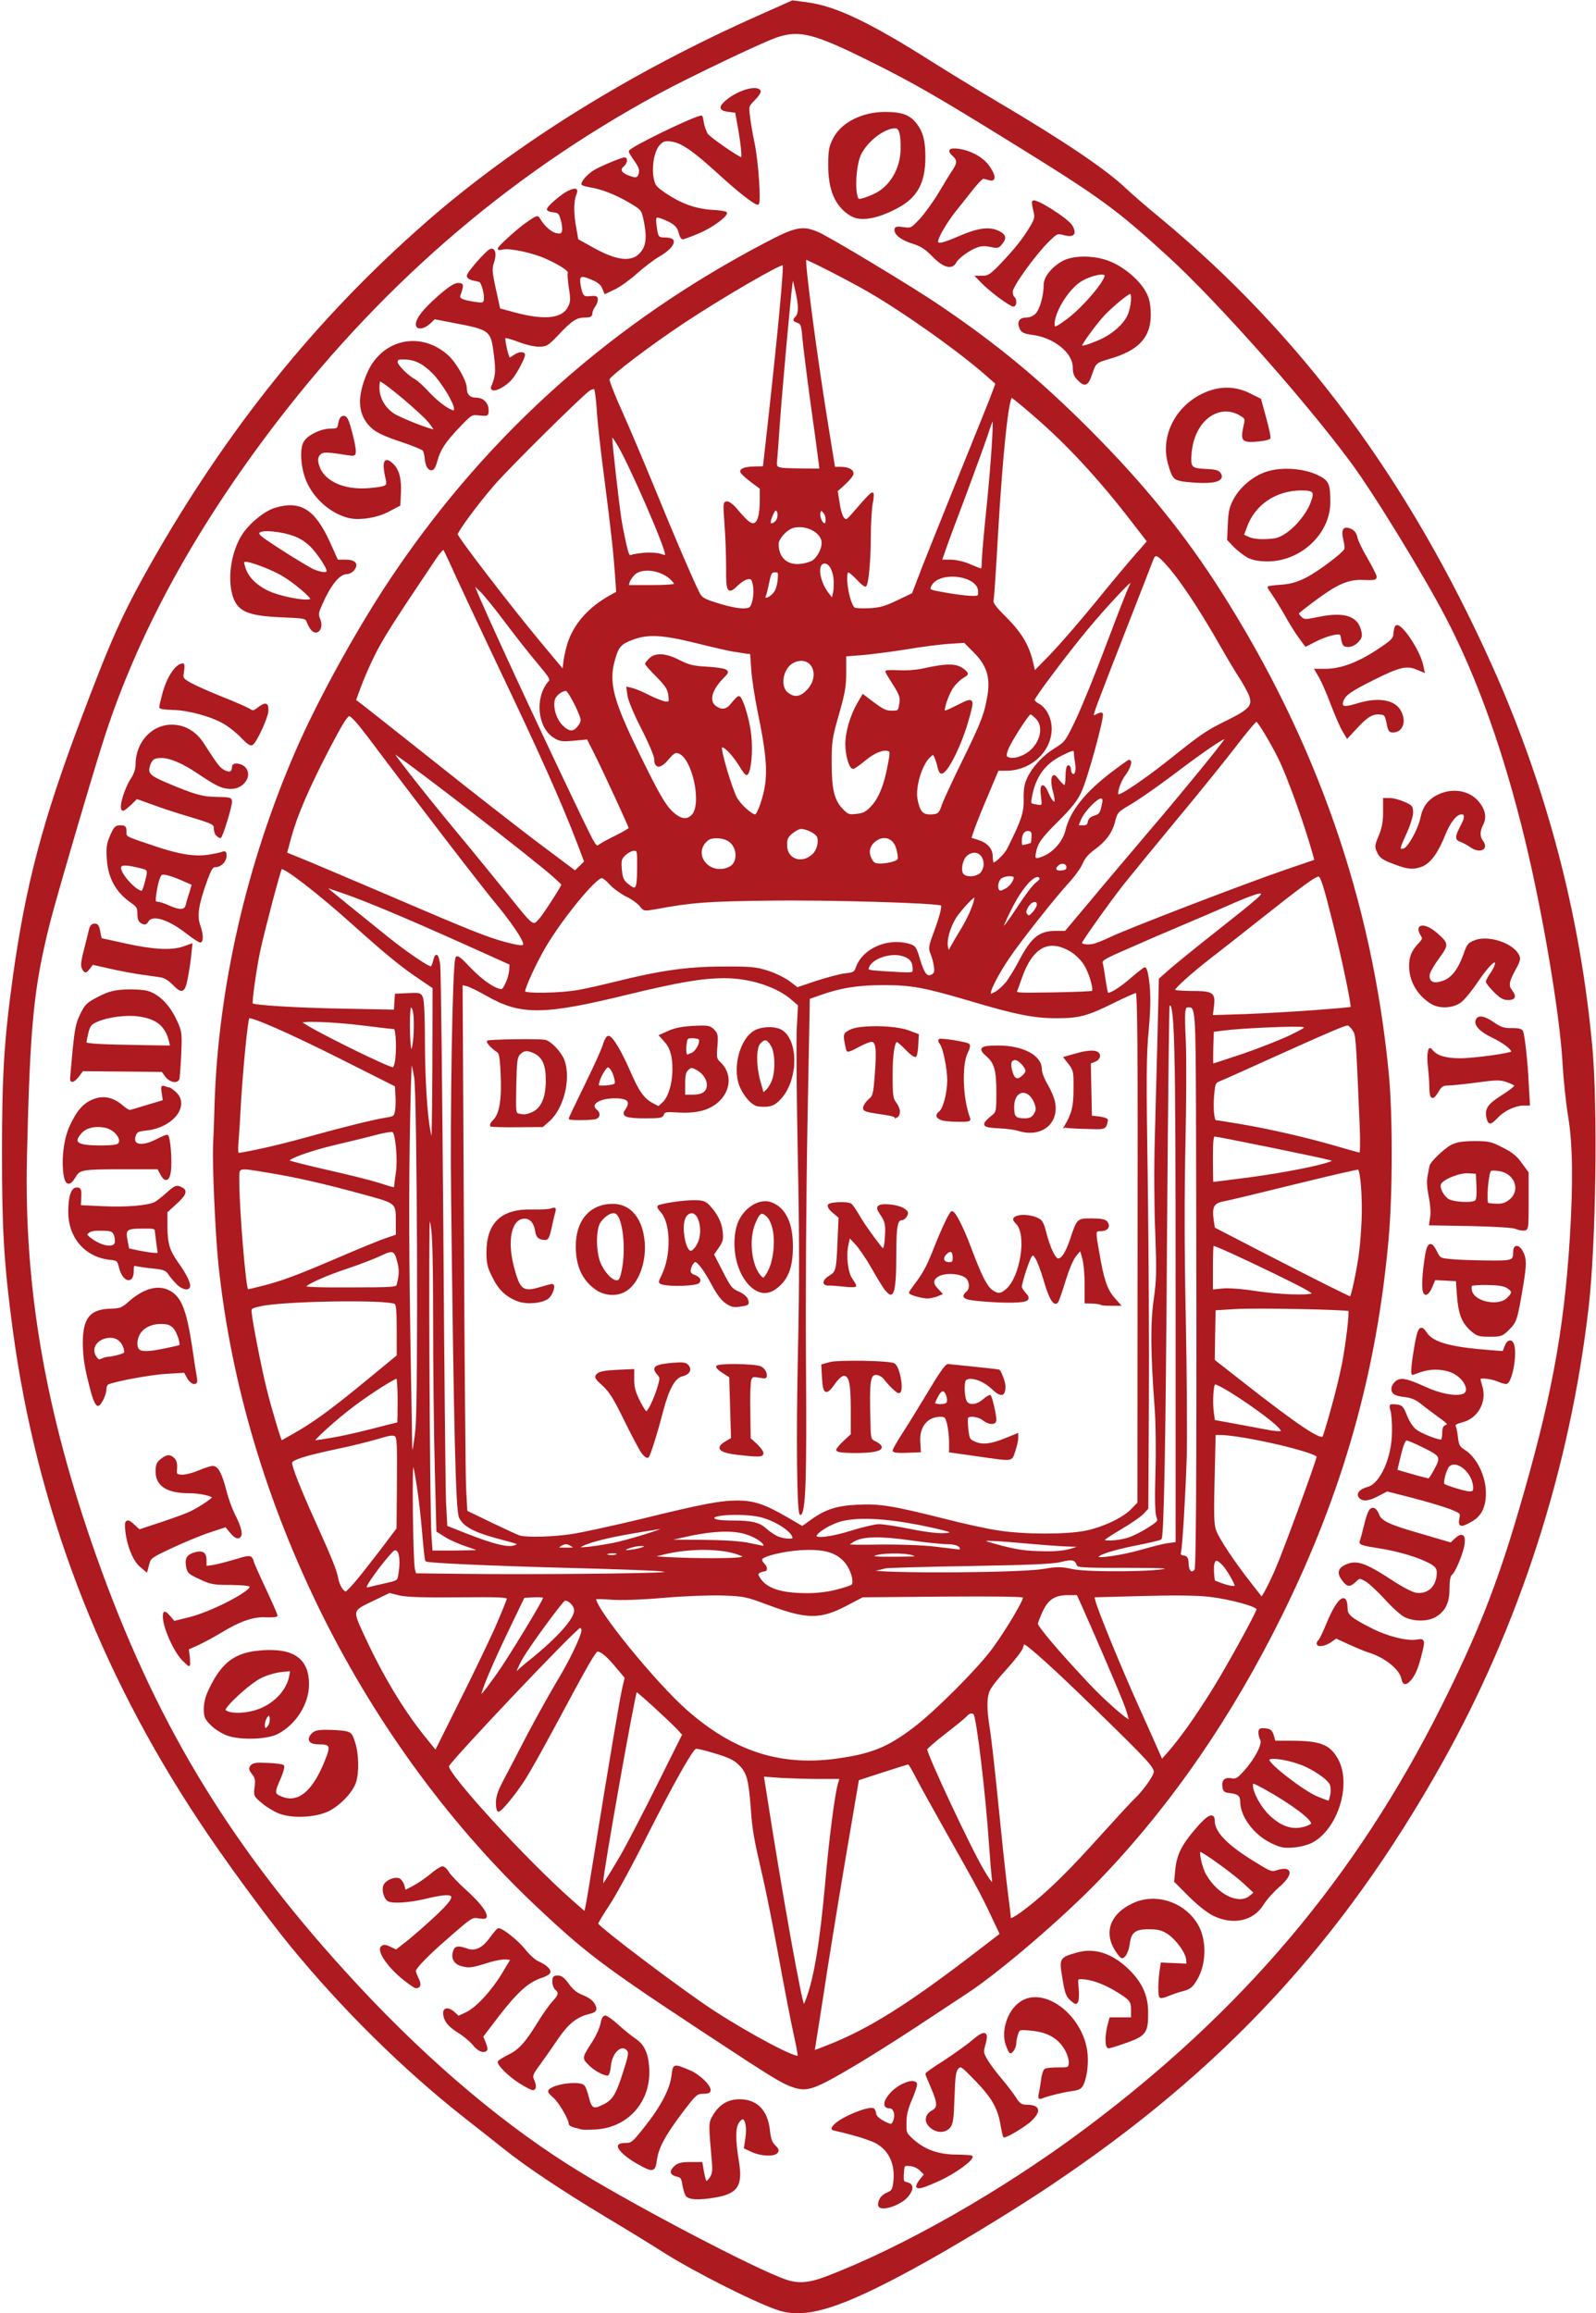
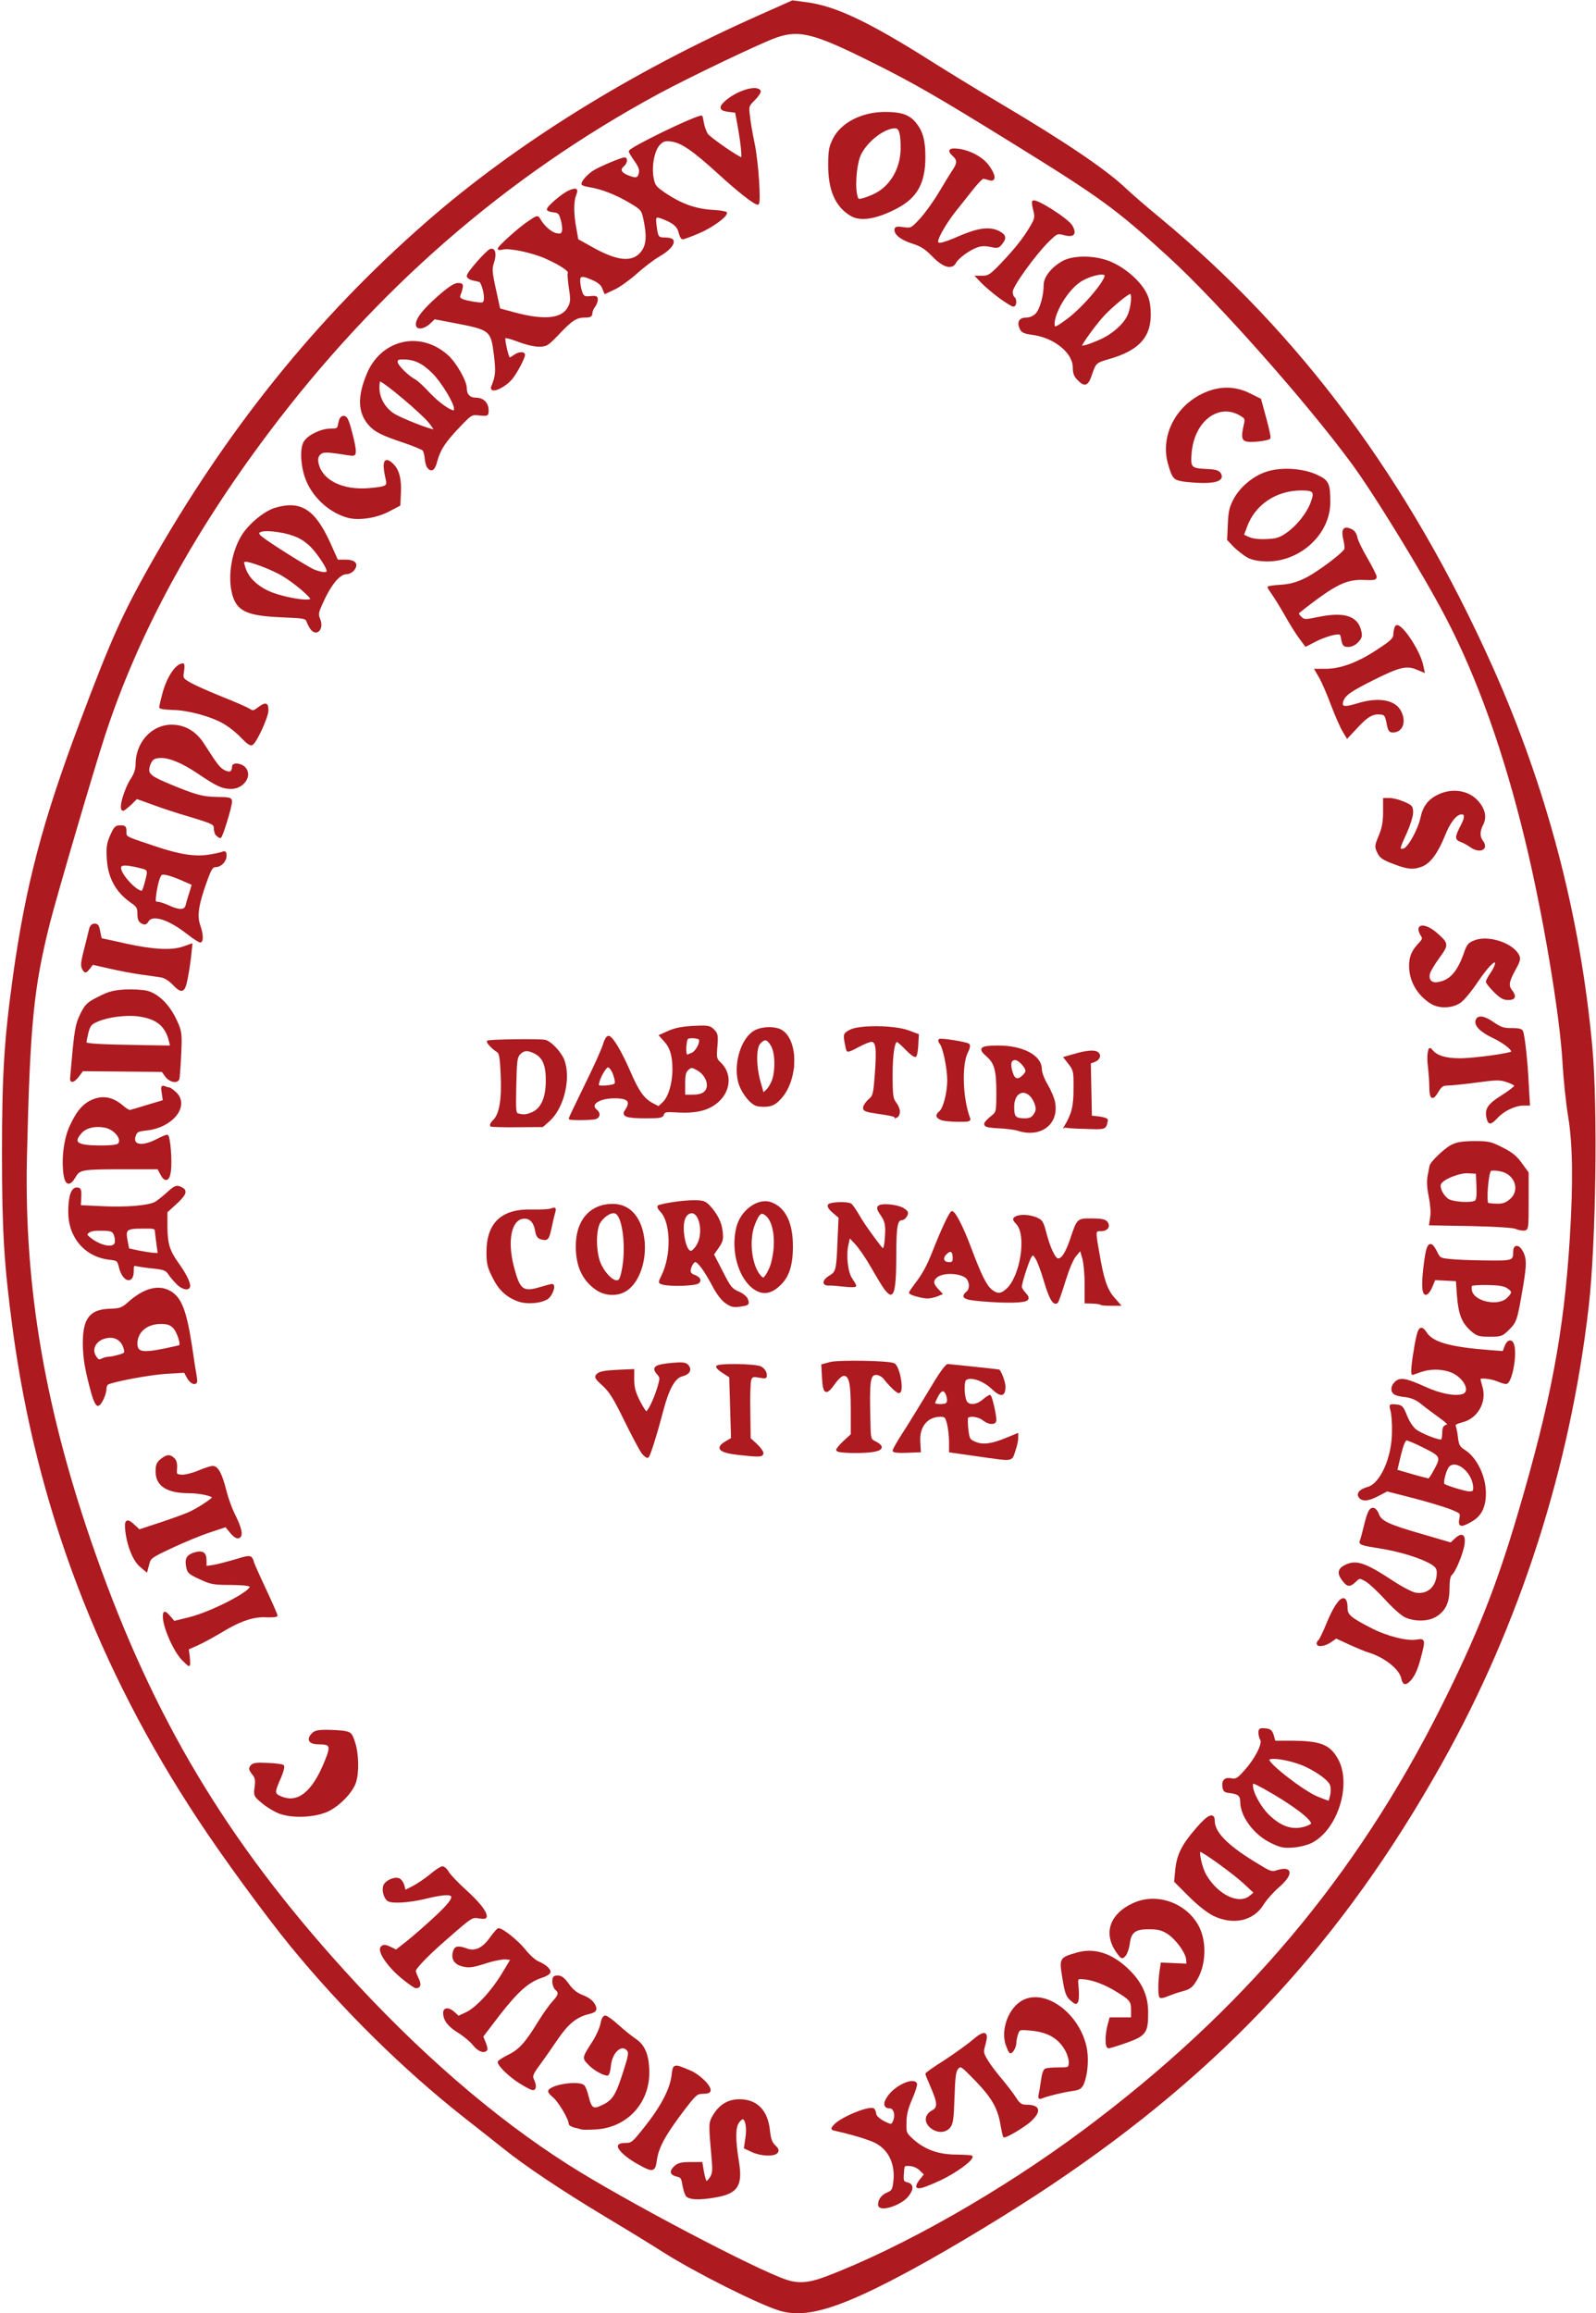
<svg xmlns="http://www.w3.org/2000/svg" height="380.691" preserveAspectRatio="xMidYMid meet" viewBox="0 0 877 1271" width="262.68">
  <g fill="#ad1a1f" stroke="#ad1a1f">
    <g>
      <path d="m428.5 1269.2c-11.3-3.4-46.4-21-63.7-32-5.3-3.4-19.4-12.1-31.5-19.3-24.9-15-44.3-28-56.4-37.7-4.6-3.7-14.5-11.5-21.9-17.3-33.1-26.1-66.6-59.1-95.1-93.9-13.1-16-36.8-48.3-50.4-69-55.2-83.4-88.9-172.4-102-269.4-4.8-35.9-5.9-54.3-5.9-97.1 0-43.1 1.2-62.2 6-97 7-50 16.2-85 37-140.2 16.8-44.7 23-58.4 38.1-85.3 42.2-74.6 91.4-135.8 151.8-188.6 49.4-43.2 112.7-82.5 183.5-113.9l17.5-7.8 8.2 1.1c15.5 2.1 34 10.9 68.1 32.5 8.1 5.1 24.8 15.4 37.2 22.7 36.3 21.5 58.7 36.7 69.5 47 2.8 2.7 11 9.8 18.4 15.9 77.6 64.2 137 144.4 182.8 246.6 29.8 66.6 48.2 136.7 54.8 209 3 32.9 2 107.4-2 142.4-10.2 88.4-37.8 174.5-80.6 250.8-54.9 98-120.3 168.5-214.9 231.8-21.3 14.3-53.6 33.9-75.5 45.8-39.6 21.5-58.1 27.3-73 22.9zm24.9-17.6c42.3-16 97.2-47.2 142.6-81.1 87.2-65.1 149.2-138.4 196.4-232.5 19.5-39 30.3-66 42.1-106.1 18.1-61.2 25.4-100 28.6-151.4 1.9-30.8 1.6-51.9-.9-67-1.2-7.1-2.6-20.5-3.1-29.7-1.6-27.3-10.9-82.3-20.6-122.3-11.6-48-26.2-89-43.5-122.2-12.4-23.8-39.9-68.8-52.5-85.7-24.8-33.6-73.5-88.5-100.1-112.8-29-26.5-37.1-32.4-85.9-62.6-40.9-25.3-54.2-33-76.5-44.1-32.4-16.2-40.5-18.3-53.3-14-7.8 2.6-48 21.8-65.2 31.1-83.9 45.5-155.1 107.4-214.8 187-41.9 55.9-71.5 110.7-89.5 165.9-6.2 19-26.4 87.9-30.2 102.8-9 35.8-11 55.7-12.7 129.1-1.6 71.8 10.2 140.1 37.9 218.5 31.8 90.1 72 157.3 136.8 228.7 40 44.2 82 80.6 122.7 106.5 30.3 19.4 103.5 57.9 120.2 63.4 6.7 2.3 12.6 1.8 21.5-1.5z" />
-       <path d="m436.3 1146.6c-5-1.6-10-4.5-24.8-14.1-79.2-51.8-86.3-57.1-115.9-84.8-46.6-43.8-87-98.6-117.2-158.8-31.4-62.9-51-128.5-57.9-194.4-1.7-16.4-3.4-55.2-2.9-65.5.2-3.6.6-13.7.8-22.5 2.1-64.4 17.7-132.1 44.6-194 12.7-29.2 35.6-70.5 54.8-98.5 52.3-76.8 120-136.8 203.3-180.4 16.2-8.5 19.9-9.2 28.2-5.7 6.5 2.8 53 30.8 67.7 40.9 31.3 21.3 53.9 40 81.5 67.6 29.6 29.7 52.2 57.5 72.3 89.2 52.2 82.2 82.6 169.4 91.8 263.9 2.2 22.5 2.2 65.5 0 90.5-6.5 73.8-25.2 140-58.6 207.5-27.7 56.1-61.3 104.7-100.2 145.1-19.9 20.7-54.4 50.3-72.3 62.1-5.5 3.6-18.3 12.1-28.5 18.8s-24.6 15.8-32 20.2c-23.4 13.9-27.1 15.3-34.7 12.9zm.3-28.9c-1.4-6.3-5-24.8-8-41.3-3-16.4-6.9-36-8.6-43.4-5.4-23.3-6.1-27.2-7-40-1.2-15.5-2.2-19.1-6.6-23.5-2.6-2.7-5.7-4.2-13.4-6.5-5.5-1.7-10.4-2.9-10.9-2.5-2.4 1.4-12.8 20.1-26.5 47.1-8 16-17.5 33.5-21.1 38.9s-6.4 10.1-6.3 10.6c.9 2.4 47.3 37.4 63.8 48.1 20.5 13.3 46.1 26.8 46.8 24.7.2-.5-.8-6-2.2-12.2zm18.9 6.3c22.4-8.9 43.7-22.3 80.2-50.3l14.2-10.9-4.5-9.5c-5.1-11-7.9-16.3-25.4-47.3-7-12.4-14.4-25.8-16.4-29.7-2-4-4-7.3-4.4-7.3s-6.8 2-14.2 4.4l-13.5 4.4-7.7 45.3c-4.2 25-9.5 57.6-11.7 72.4-2.3 14.9-4.4 28-4.6 29.3-.3 1.2-.3 2.2 0 2.2.2 0 3.8-1.3 8-3zm-12.4-24.7c4.6-11.8 7.9-31.7 10.9-65.3 2.1-23.8 5.2-47.8 6.9-53.7l1-3.3h-11.7c-6.4 0-16-.3-21.3-.6l-9.7-.7 1.5 9.4c8.2 53.1 19.6 116.9 20.9 116.9.3 0 .9-1.2 1.5-2.7zm125.3-53.7c10.6-8.8 20.1-18.2 37.1-37.1 8.4-9.3 16.7-18.3 18.5-20 4-3.7 9.5-11.3 10.4-14.2s-2.4-6.5-32.7-36c-21.2-20.8-37.3-35.3-39-35.3-.2 0-.8 1.1-1.1 2.4s-4.2 6.3-8.5 11.1c-4.4 4.7-8.7 10.1-9.5 12-2 4.1-2 10.4-.1 22 .8 5 2.8 23 4.5 40 1.7 17.1 3.9 38.1 5 46.8 1.1 8.6 2 16.2 2 16.8 0 1.5 5.3-1.8 13.4-8.5zm-241.4-26.6c8.4-52 14.1-85.7 15.4-91.3l1.4-5.9-4.9-5.8c-5-6.1-8.5-9-10.6-9-1.3 0-5.6 7.5-23.8 41.5-6.5 12.1-13.8 25.2-16.3 29-5 7.9-12.9 17.5-14.3 17.5-.5 0-.9-2-.9-4.4 0-3.3 1.1-6.5 3.9-11.8 2.1-4 8.1-15.4 13.2-25.3 5.2-9.9 12.6-23.1 16.3-29.3 7-11.5 13.6-25.3 13.6-28.4 0-1-.6-1.8-1.3-1.8-2.1 0-71.8 73.6-72.5 76.4-1 4.2 43 52.2 67.8 74l7.5 6.6.7-3.3c.4-1.7 2.6-14.7 4.8-28.7zm14.2 1c3.1-5.2 12-22.4 19.9-38.2l14.3-28.7-2.9-3.2c-5.3-5.5-22.5-21.2-22.9-20.8-1.1 1.1-18.6 99.7-18.6 104.6v2.8l2.3-3.5c1.3-1.9 4.9-7.8 7.9-13zm204.3 12.3c-.2-1.6-.9-9.8-1.5-18.3-1.9-28.4-6.8-69.2-8.5-72.1-.9-1.4-3.1-1.1-4.6.8-.8.9-6 5.2-11.6 9.5-5.7 4.4-10.3 8.4-10.3 9 0 3.2 24.2 54.8 31.2 66.5 4.6 7.8 6 9 5.3 4.6zm-83.5-65.8c17.6-2.6 26.3-6.3 40.1-16.7 11.8-8.9 35.5-32.6 43.7-43.8 7.7-10.6 17.4-26.9 16.9-28.5-.3-.7-15-.9-44.6-.7l-44.2.4-8.2 4.3c-15 8-22.2 7.9-43.8-.2-11.8-4.4-13-4.7-25-5.1-7.5-.2-20.7.3-32.5 1.3-12.8 1.1-23 1.4-28.6 1-4.9-.4-8.8-.4-8.8-.1 0 6 32.9 46.4 50 61.5 26.4 23.3 52.8 31.6 85 26.6zm191.3-17.8c3.4-4.8 9.2-13.5 12.9-19.5 7.6-12 24.8-43.3 24.8-45 0-1.9-15.2-6-26.6-7.3-7.5-.8-19.2-.9-37.2-.4l-26.4.7.7 2.7c1.2 5 13.4 34.7 22.5 55.1 5.1 11.3 10.4 23.2 11.8 26.4l2.6 5.9 4.3-4.9c2.4-2.7 7.1-8.8 10.6-13.7zm-381.1-53.5c3.7-8.5 6.8-16 6.8-16.8 0-1.2-4-1.4-26.7-1.2-19.2.2-28.4-.1-32.6-1l-5.7-1.4-8.3 4c-12.8 6.1-12.6 5.6-6.3 19.4 10.2 22.2 21.7 41.4 33.6 56.2l6.4 7.9 12.9-25.9c7.2-14.3 16.1-32.8 19.9-41.2zm345.7 40.6c-2.7-7-15.2-36.2-23.4-54.5l-2.4-5.3h-5.3c-7.3 0-11.3 2.6-14.3 9.3-1.3 2.8-2.5 5.9-2.7 6.8-.3 1.6 11.5 15.5 28.2 33.3 8.8 9.4 22.3 21.2 22.7 19.9.2-.6-1-4.9-2.8-9.5zm-344.5-15.8c6.1-8.5 25.6-40.6 25.6-42.1 0-.6-2.4-.9-5.6-.7l-5.6.3-8.9 18.5c-8.9 18.5-14.9 32.8-14.9 35.2 0 1.5 2-.8 9.4-11.2zm18.6-8c15-12.2 24-22.3 24-27.1 0-2.9-3.8-6.5-5.9-5.7-1.3.4-18.9 24.4-22.9 31.2-3.4 5.7-5.4 11.3-3.1 8.4.8-.9 4.3-4 7.9-6.8zm409.1-49.2c4.2-9.5 22.9-60.5 22.9-62.4 0-2.8-41.4-12.4-53.7-12.4h-2.8l-.4 16.8c-.7 28.1-.6 32.6.7 36.3 1.5 4.4 10.5 17.9 19.2 28.9l6.3 8.1 2-3.3c1-1.8 3.7-7.2 5.8-12zm-241.5 11.2c4.3-1.1 8.2-2.4 8.7-2.9 1.8-1.8-.5-9.3-4-13.2-5-5.5-11.7-7.3-24.3-6.6-9.7.6-21.1 3.4-21.7 5.4-.2.6.3 1.8 1.2 2.6 1.8 1.9 2 3.7.3 3.7-.7 0-1.9.4-2.7.9-1.2.8-1.2 1.3.2 3.5 3.8 5.8 11.6 8.4 25.3 8.5 6 .1 11.7-.6 17-1.9zm-263.9-4.7c2.7-3.2 8.9-11.1 13.8-17.5l8.9-11.8.2-24.9c.2-20.9 0-25.2-1.2-26.2s-3.2-.7-10.2 1.4c-4.8 1.4-14.3 3.8-21.2 5.2-18.9 4-26 6.3-26 8.3 0 2.5 4.6 14.2 12.5 31.7 9.6 21.3 12.1 27.5 12.9 32 .7 3.8 3 7.5 4.7 7.5.4 0 2.9-2.6 5.6-5.7zm15.9 1.2c7.1-1.6 7.2-1.6 7.8-5.3 1.1-6.6.7-11.9-1-13.3-1.4-1.1-2.1-.7-5 2.7-5.3 6-12.4 16-12.4 17.3 0 .7.8 1 1.8.7.9-.3 4.9-1.2 8.8-2.1zm467.4 1c0-1.5-4.5-9.3-6.8-11.7-3.3-3.5-4.8-3.5-5.5-.1-.4 2.1.1 9.2.7 9.3 0 0 1.9.7 4.1 1.5 4.1 1.5 7.5 1.9 7.5 1zm-314-7.2c3.4-.7 3.4-.8-2-1.4-3-.4-24.8-1.2-48.5-1.8-42-1.1-79.5-2.7-80.3-3.6-.3-.2-1.1-7.5-1.8-16.2-1.5-17.4-4.1-35-5.5-37.3-1.1-1.7-.5 53.8.6 58.2l.7 2.8 25.7.3c35.3.5 106.8-.2 111.1-1zm208.4-1.7c7.8-1.3 9.8-1.2 16 .1 8.8 1.9 49.9 1.4 51.9-.6.9-.9-4.6-1.1-23.8-1.1-17.1.1-25.1-.2-25.3-1-1.1-3.3-3-3.8-8.9-2.3-4.5 1.2-16 1.7-50.3 2.3-24.5.4-45.4 1-46.5 1.3s-3.8 1-6 1.4c-12.1 2.4 77.8 2.4 92.9-.1zm83.5.1c1-1.3 1.3-80.1.8-251.2-.2-56.7-.3-58.5-4.6-58.5-2.6 0-2.8 1.5-2 19 .4 8.5.3 34-.2 56.5-.6 27.4-.6 59.4.2 96.5.6 30.5.8 64.7.5 76-.7 21-2.3 47.8-3.1 51.7-.4 1.7 0 2.2 1.7 2.5 1.8.2 2.3 1 2.4 3.3.1 5.1 2 6.9 4.3 4.2zm-249.4-6.7c1.8-.7 1.8-.9-1-1.9-9.4-3.8-27.4-3.9-41.5-.5l-7.5 1.9 9.5.6c15.1.8 38.3.8 40.5-.1zm94.5-1.7c-4.2-1.8-20.2-1.5-22.2.5-1 .9 1.5 1.2 12.3 1.1 12.8-.1 13.3-.1 9.9-1.6zm125-2.2c5.8-1.7 12.5-3.4 15-3.7l4.5-.6v-135.1c0-146.3-.5-164.1-4.3-160.3-.3.4-.9 55.9-1.4 123.4-.7 114.7-1.7 168.4-3 169.7-.3.4-6.9 1.9-14.5 3.4-12.7 2.6-20.3 5.1-20.3 6.8 0 1.4 14.2-.8 24-3.6zm-287.5 1.9c.4-.6-.8-1-2.9-1-2 0-3.6.5-3.6 1 0 .6 1.3 1 2.9 1 1.7 0 3.3-.4 3.6-1zm-76.5-1.8c.8-.2-1.9-1.4-6-2.7s-9.6-3.7-12.1-5.3l-4.6-2.9-.9-34.9c-.5-19.2-.9-55.8-.9-81.4-.1-43.8-.5-52.4-2.7-56-.9-1.6-.2 160.4.8 175l.6 8.5h12.1c6.7-.1 12.9-.2 13.7-.3zm91.4-2.2c.7-.7 0-1-2.1-1-3.5 0-9.3 1.8-9.3 2.9s10.1-.6 11.4-1.9zm234.7 1.3 5.4-1.8-7.5-.2c-4.1-.1-15.6-1-25.5-1.9-22.5-2-25.9-1.6-14.5 1.5 11.7 3.2 16 3.8 27.1 4 6.6.1 11.2-.4 15-1.6zm-61.1-.1c0-2-2.8-3.2-7.4-3.2-2.8 0-11.8-.9-20.1-2.1-16.9-2.4-26.5-2.2-31.4.7-1.7 1-3.1 2.1-3.1 2.4s8 .4 17.7.2c10.5-.1 22.7.3 29.8 1.1 6.6.8 12.6 1.5 13.3 1.6.6 0 1.2-.3 1.2-.7zm-213.4-1.7c-1.1-.8-2.7-1.5-3.6-1.5s-2.5.7-3.6 1.5c-1.7 1.3-1.5 1.4 3.6 1.4s5.3-.1 3.6-1.4zm21.9-1.1c7.9-1.5 29.9-8.3 29.2-9-.2-.2-8 1-17.3 2.6-15.9 2.7-26.1 5.4-30.1 8-2.3 1.4 6.5.6 18.2-1.6zm-52.6.7c1.6-1 2.4-.7-11.9-4.6-11.7-3.2-17.2-6.3-19.3-10.8-1.8-3.6-2.8-46.6-4.3-174.2-.6-49.1.7-127.8 2.3-132.9.4-1.6 1.7-.6 7.8 5.8 6.5 6.7 13.5 11.5 17.1 11.6 1.5 0 4.5-7 4.7-11l.2-3.3-26-11.7c-31-13.9-52.3-22.9-65.8-27.6-5.4-1.9-10.1-3.4-10.4-3.4-.2 0 5.6 4.8 12.9 10.7s17.1 13.8 21.7 17.5c10.7 8.6 23 16.9 24.1 16.3.5-.3 1.1-1.9 1.5-3.5 1-4.5 2.1-3.6 2.9 2.3.4 2.8 1.1 67.5 1.7 143.7.5 76.2 1.2 144.4 1.5 151.6l.7 13.2 10.1 4c17 6.7 25 8.5 28.5 6.3zm136.1 0c0-1.8-5.2-5.1-10.3-6.6-8-2.4-19.8-1.7-36.6 2.3l-7.4 1.7 19.4.1c12.6.1 21.8.7 26.4 1.7 3.9.8 7.3 1.5 7.8 1.6.4 0 .7-.3.7-.8zm199.6-3.6c2.8-.8 7.8-3.3 11.2-5.5 6-3.8 6.1-4 5.1-6.7-.7-1.9-.9-9.6-.5-23.8.4-12.3.2-27-.4-35.5-2.3-30.9-2.4-47.1-.5-60.2 1.5-10.8 1.6-15.2.8-36.8-.6-14-.7-36.5-.2-52.5.4-15.4 1.1-41.2 1.5-57.3l.7-29.2 6.1-5.4c3.4-2.9 14.4-11.9 24.6-19.9 25.3-20 26.9-21.4 24.8-22.2-.9-.4-6.6 1.6-14 4.8-6.7 3-19.5 8.5-28.3 12.2s-22.7 9.7-30.8 13.3c-13.4 5.8-14.8 6.7-14.2 8.6.3 1.2 1 5.2 1.5 9 .6 3.8 1.2 7.2 1.5 7.4 1 1.1 7.1-2.7 13.4-8.2 3.6-3.1 6.8-5.6 7.2-5.6.3 0 .9 1.3 1.2 3 1.6 7.9 1.7 16.9.4 31.3-1.3 13.4-1.4 26-.5 83 .5 37 .8 92.5.6 123.4l-.3 56.1-2.5 2.7c-1.4 1.5-6.6 5.1-11.7 8.1s-9.5 5.9-9.8 6.4c-.9 1.5 7.5 1.2 13.1-.5zm-183.6-.3c0-3.4-8.3-9.2-16.8-11.7-7.9-2.4-27.2-2-27.2.5 0 1.5 3.1 2 11.3 2 9.7 0 14.1 1.1 17.6 4.4 1.4 1.3 4 3.1 5.6 3.9 3.1 1.7 9.5 2.3 9.5.9zm-122.1-1.7c5.8-.9 23.4-4.7 39.1-8.5 33.4-8.2 43-10 52.5-10 8.7.1 14.5 2 26.3 8.8l9.1 5.3 5.1-3.7c7.8-5.6 14.1-7.6 25.5-8.1 11.8-.6 19.2.6 47.3 7.7 10.6 2.7 24.1 5.7 30 6.5 14.2 2.2 37.2 2.2 47.7.1 9.8-2 20.8-7.2 25.5-12.1l3.5-3.6.1-140.5c.2-111.4-.1-140.4-1.1-140.4-.6 0-6.3 2.5-12.6 5.6-14.4 7.2-19 8.4-31.4 8.4-12.3 0-22.4-2-47.5-9.5-25.2-7.4-31.9-8.7-47.5-8.7-13.8 0-23.6 1.5-34.8 5.5l-6.2 2.2-1.3 69c-.7 38.3-1.1 97.4-.8 133 .4 60.2-.1 77.3-2.3 81.3-1.7 3-2.2-41.6-1.1-89.8.8-37.4.8-63.3-.1-106-.6-31.1-.9-62.6-.6-70.2l.7-13.6-3.6-3.1c-8.3-7.3-23.1-12.1-37.3-12.1-12.3 0-25 2.2-53.2 9-46.1 11.3-58.6 11.4-76.9 1-4.7-2.7-9.8-5.2-11.4-5.6l-2.9-.7.7 131.9c.3 72.5.9 137.8 1.2 144.9l.7 13 13.4 6.5c7.5 3.6 14.5 6.8 15.7 7.2 3.9 1.2 17.8.8 28.5-.7zm154.1-2c6.1-1.9 12.9-3.5 15-3.5s9.5 1.1 16.4 2.5c12.6 2.5 19.9 3.1 23.2 1.8 1.2-.4-1.9-1.5-8.7-3-23.5-5.3-41.3-6.6-51.9-3.8-5.5 1.5-13 5.9-13.8 8.3-.7 2.3 8.4 1.3 19.8-2.3zm-239.2-56.5c1.6-15.7.9-183.2-.7-193-.7-4.1-1.6-8.1-2.1-8.9-.4-.7-1 20.5-1.4 47-.5 40.3-.3 70.5 1.4 164.4.2 7.7 1.6 2.8 2.8-9.5zm-68 3.6c12.2-6.9 21.5-13.7 45.2-33.3l12.5-10.3v-14c0-10.5-.3-14.3-1.3-14.9-4.2-2.6-61.7-1.7-74.2 1.2-5.3 1.2-5.5 1.4-5.2 4.2.8 6.9 5.5 30.9 8.3 42 2.6 10.6 8 28.5 8.5 28.5.1 0 2.9-1.5 6.2-3.4zm21.7 1.9c5-.8 15-3.1 22.4-5s13.6-3.5 13.8-3.5.3-5.6.3-12.5-.4-12.5-.8-12.5c-1.6 0-14.8 8.4-23.7 15.1-9.8 7.3-23.6 19.8-22 19.9.6 0 5.1-.7 10-1.5zm549.3-16.1c2.2-7.6 4.9-18.8 6.1-24.9 2.2-11.5 4.2-28.7 3.5-29.5-1-.9-51.3-1.9-62.4-1.2l-11.5.7-.3 14-.2 14 16.6 13c29.1 22.8 42.2 31.6 43.6 29.1.4-.7 2.5-7.5 4.6-15.2zm-27.9 10.9c-3.2-5-34.9-26.6-36.6-25-1 1.1-1.5 9.6-.9 15l.7 5.4 14.7 2.7c8.1 1.5 15.4 2.9 16.2 3 .8.2 2.7.4 4.3.5 2.4.1 2.6-.1 1.6-1.6zm40.4-80c2.9-13.7 3.7-20.5 4.4-34.8.5-12.6-.6-26.7-2.1-28.3-.3-.3-16.2 3.4-35.3 8.1-19.2 4.7-36.8 9-39.3 9.4-5.3 1-6.6 3.5-5.6 10.6l.7 4.6 26.7 13.8c27.6 14.2 47.3 24.1 48.3 24.2.3.1 1.3-3.4 2.2-7.6zm-23 5.8c1.4-.5-3.8-3.4-20-11.3-19.8-9.6-33.4-15.8-34.8-15.8-.3 0-.5 5.6-.5 12.5v12.6l5.8-.6c3.5-.3 10.6.2 18.2 1.4 12.8 1.9 28.1 2.5 31.3 1.2zm-577.2-4c11.1-2.8 19.3-5.9 42.4-15.8 11.6-5 23.4-9.8 26.3-10.7l5.2-1.8v-6.8c0-11.5.6-11-18.7-16.3-21.3-5.8-35.6-9.1-51.3-11.7-18.3-3-17-3.4-17 5.3 0 15.5 3.7 59.7 5 59.7.4 0 4-.9 8.1-1.9zm74.3-.9c1.4-5.2 1.6-8.4.5-12.5-1.7-7-2.9-7.5-9.7-4.2-3.1 1.5-11.3 4.7-18.2 7-12.6 4.2-22.3 8.6-23.5 10.5-.4.7 7.6 1 24.9.9 23 0 25.6-.2 26-1.7zm-1.4-53.9c0-.5.5-3.9 1-7.8 1.1-7.1-.1-21-1.9-22.8-.5-.5-4.4.1-8.7 1.2-4.4 1.2-14.6 3.7-22.8 5.6-14.7 3.5-27.4 8.1-25.9 9.5.4.4 10 2.8 21.3 5.4 11.3 2.5 23.9 5.7 28 7 8.7 2.8 9 2.8 9 1.9zm469.1-4.8c18.4-2.4 39.2-6.5 44.8-8.7l2.6-1.1-3-.8c-3.9-1.2-61.3-12.9-63.1-12.9-1.1 0-1.4 2.7-1.4 13 0 7.2.1 13 .3 13s9.1-1.1 19.8-2.5zm-543.8-15.6c5.6-1.1 18.1-4.2 27.7-6.9 17.9-5 35.2-9.3 42.7-10.5 3.8-.6 4.3-1 4.8-3.8.4-1.8.5-5.7.3-8.7l-.3-5.4-31-15.6c-27.5-13.8-48.7-23.1-49.9-21.9-.9.8-3.5 27.6-4.6 45.4-.5 9.9-1.2 20.6-1.5 23.8-.3 3.7-.1 5.7.6 5.7.6 0 5.7-.9 11.2-2.1zm605.3-14.6c-2.1-49.3-2.1-48.7-4-51.5-1-1.6-2.4-2.8-3.1-2.8-1.7 0-10.7 3.8-41 17.5-13.7 6.2-26.6 12-28.6 12.8-3.5 1.4-3.6 1.6-4.2 8.3-.7 7.2 0 14.4 1.3 14.4.5 0 6.1.9 12.7 2 16.8 2.8 36.6 7.4 52.3 11.9 7.4 2.2 13.9 4 14.4 4 .5.1.6-6.9.2-16.6zm-509.5-32.7.1-41.9-7.2-4.9c-9.8-6.5-18.4-13.5-36.9-30.1-18.9-17-38.2-31.9-39.6-30.6-.8.8-9.4 33.4-11.9 44.9-2.2 10.2-4.8 29.1-4.2 29.7 1.1 1.1 23.2 2.5 48.3 3l30.2.6.3-4.4.3-4.4 6.8-.3c6.4-.3 6.8-.2 7.7 2.3.6 1.5 1 11.7 1 22.8 0 21.5 1.3 41.8 3.1 50.5.6 3 1.2 5.2 1.4 5s.5-19.2.6-42.2zm-20.7-.7c1.2-6 .7-18.9-.7-18.9-.7 0-8.5-.9-17.3-2-16.6-2.1-35.5-2.7-33.8-1.1 3.3 3.2 47.2 25 50.5 25.1.4 0 .9-1.4 1.3-3.1zm465.7-4.4c9-3.1 20.7-7.7 25.9-10.2 8.2-4 9.2-4.7 7.2-5.4-2.2-.8-33.7.5-44.2 1.9l-5.5.7-.3 9.3c-.1 5-.1 9.2.1 9.2s7.8-2.5 16.8-5.5zm-455.2-15.5c.1-7.5-.7-11-2.3-11-1.2 0-1.1 21.1.1 24 .9 2.2 2.2-5.3 2.2-13zm495-8.5c10.7-.8 19.6-1.6 19.7-1.8.7-.8-4.6-26.5-9.9-47.4-4.9-19.6-6.6-24.9-7.9-25.1-1.9-.4-9.2 5-34.8 25.3-9.1 7.2-20.4 16.1-25.1 19.7-10.1 7.8-19.9 16.6-19.9 17.9 0 .5 4.1.9 9.1.9 12.3 0 13.3.7 12.5 7.8l-.7 5.5 18.8-.6c10.4-.4 27.5-1.4 38.2-2.2zm-170-15.2c1.7-2.1 4.9-7.3 7.1-11.5 7-13.4 11.1-16.8 20.2-16.8h5.3l13.2-15.7c7.2-8.7 21.8-25.9 32.3-38.3 17.8-20.8 40.6-48.7 42.4-51.8 1.9-3.2-9.6 4.4-30.3 20.1-7.9 5.9-17.8 12.8-21.9 15.2-7.3 4.3-7.6 4.6-8.9 9.7-1.6 6.3-5 10.8-11.3 15.4-3.2 2.3-5.3 4.8-6.5 7.6-.9 2.3-4.3 7.1-7.7 10.7-7.5 8.2-26.5 32.2-32.8 41.6-5.4 8.1-10 16.7-10 19 0 1.4.3 1.4 2.9 0 1.6-.8 4.3-3.2 6-5.2zm-234.8 4.1c4.6-.8 13.6-2.9 20.1-4.5 24.4-6.1 39.8-8.3 58.8-8.3 15.5-.1 18.3.2 24.7 2.2 3.9 1.2 9.2 3.8 11.8 5.7l4.6 3.5 10.7-3.6c5.9-1.9 13-3.8 15.8-4.1 4.7-.5 5.2-.8 6.3-3.9 3.6-9.8 16.8-15.6 28.3-12.4 3.5 1 3.9 1.5 5.8 8 2.5 8.3 4.2 10.5 7.2 8.9 1.6-.9 1.9-1.8 1.5-4.7-.2-2.1-1.1-5.2-1.8-7-1.3-3.1-1.2-4 1.4-11 3.4-9.2 5-15.2 4.2-16-1.4-1.5-63.3-3.3-95.5-2.8-33.5.4-41.7 1-61.8 4.7-6.2 1.1-6.3 1.1-8.3-1.5-1.2-1.5-4.6-4-7.8-5.5-3.1-1.6-7-4.5-8.8-6.5-1.7-2-3.8-3.6-4.6-3.6-3.6 0-21.9 22.3-31.3 38.2-5 8.5-11.4 22.4-11.4 24.7 0 1.7 20.5 1.3 30.1-.5zm282.3.5c1.3-1.2-1.6-10.9-4.6-15.4-1.6-2.5-5-5.7-7.4-7.1-12.2-7.2-21.3-2.3-27.3 14.7-1 3-2.2 6.2-2.6 7.2-.7 1.8.2 1.8 20.3 1.5 11.6-.2 21.3-.6 21.6-.9zm-98.4-12.5c0-3.9-1.6-6.1-5.6-7.4-6.7-2.3-17.4 1.2-19.3 6.3-.8 2.1-.6 2.2 7.8 2.8 17.9 1.1 17.1 1.2 17.1-1.7zm26.7-22.1c3.9-6.4 7.3-14.5 7.3-17.7 0-1.6-7.8 6.5-11 11.4-3.4 5.4-5.5 12.9-4.5 16.7l.7 2.8 1.5-3c.9-1.6 3.6-6.3 6-10.2zm-240.7 8.4c0-2.5-6.8-12.5-15.8-23.3-7.8-9.4-41.2-52.8-69.8-90.9-5.5-7.3-9.3-11.5-10.5-11.5-1.3 0-4.3 4.8-11.4 18.4-11.2 21.6-17.5 36.2-20.9 48.5l-2.4 8.9 8.1 3.3c4.5 1.8 26.2 11 48.2 20.4 44.9 19.3 54 22.9 64 25.6 8.5 2.2 10.5 2.3 10.5.6zm322-3.2c8.1-4.1 74.2-29.5 96.4-37.1l16.4-5.6-1.4-5.1c-4.8-16.8-13.8-41.5-18.5-51.1-4.7-9.4-11.5-20.6-12.5-20.6-.6 0-5.6 6-11.2 13.3-5.5 7.2-20.3 25.6-32.9 40.7-12.6 15.2-25.8 31.4-29.5 36-8.4 10.8-22.8 31.1-22.8 32.1 0 1.1 3.1 1.7 6.5 1.1 1.7-.3 5.9-2 9.5-3.7zm-50.6-16.8c4-6.2 8.6-12.3 10.2-13.4 2.2-1.7 2.6-2.4 1.7-3.4-2.6-2.6-9.9 5.3-16 17.6-7.1 14.1-5.4 13.7 4.1-.8zm-262.6 6.3c2.4-2.7 12.2-18 12.2-18.9 0-.5-4.6-4.7-10.2-9.3-27.8-22.6-84.6-66-83.2-63.6 1.8 3.2 19.5 25.7 35.4 44.8 8.9 10.7 21.8 26.6 28.8 35.2 13.3 16.5 13 16.4 17 11.8zm273.4-7.5c.5-3.4-3.4-3.1-5.5.5-1.5 2.5-1.6 3.4-.6 4.6 1.1 1.3 1.5 1.2 3.5-.8 1.2-1.3 2.4-3.2 2.6-4.3zm-17.3-8.9c2.7-1.4 5.5-5.9 4.4-7-1.2-1.2-6.2-.6-7.7 1-1.6 1.6-2.2 5.5-.9 6.7.9.9 1 .9 4.2-.7zm-202.3-11.1c.1-10.4 0-10.5-2.3-10.5-1.3 0-3.5 1.2-5 2.6-2.3 2.3-2.5 3.1-2.1 8.1.4 4.6 1 6.1 3.2 8 5.3 4.5 6.1 3.5 6.2-8.2zm188.4 2.5c1.2-1.2 2-3.3 2-5.2 0-6-5.4-8.8-9.9-5-2.6 2.1-3.9 8.5-2.1 10.7s7.6 1.9 10-.5zm-221.1-16.1c-9-23.5-20.7-49.7-44.9-100.4-8.9-18.7-18.9-40.1-22.3-47.5-3.3-7.4-6.4-13.9-6.8-14.4-.4-.4-2.5 1.8-4.6 5-24 35.7-29.5 44.4-33.9 53.4-2.9 5.8-6.3 13.7-7.7 17.7l-2.6 7.1 3.7 2.8c2 1.5 20.1 15.9 40.2 31.8 20 16 45.6 35.9 56.7 44.3l20.3 15.2 2.8-2.7 2.7-2.7zm268.6 12.6c0-2.3-3-3.2-5-1.5-2.7 2.2-1.8 4.2 1.8 3.8 2.4-.2 3.2-.8 3.2-2.3zm-185.5.2c5.4-2.7 4.7-12.2-1.1-15.2-3.4-1.8-8.8-1.9-11-.2-4.8 3.6-5.1 9.8-.8 13.8 3.4 3.2 8.5 3.8 12.9 1.6zm89.9-2.8c3.4-1.2 3.5-1.5 2.2-7.2-1.5-6.5-7.3-8.7-12.4-4.7-3.3 2.6-4.1 6.3-2.2 10 1.3 2.5 2.1 3 5.4 3 2.1 0 5.2-.5 7-1.1zm62.9-7.2c7.9-15.7 9.4-20.2 9.2-27.5-.1-5.6.4-8.3 1.9-11.6 3.1-6.3 8.5-12.1 15-16.1 5.7-3.5 6-4 11.9-16.3 3.3-7 10.8-25.5 16.7-41.2s11.4-29.8 12.2-31.3c.8-1.6 1.3-3.1 1-3.3-.6-.7-14.1 13.8-24.2 25.9-11.2 13.5-29.5 37.8-29.5 39.3 0 .6 1.1 1.7 2.5 2.4 4.1 2.2 6.9 7.7 6.9 13.5-.1 12.3-11.2 22.5-24.6 22.5h-4.5l-5.6 13.3c-3.1 7.2-6.5 15.7-7.6 18.8l-1.9 5.6 3.9 1.2c5 1.5 7.9 4.6 7.9 8.6 0 1.8.3 3.5.7 3.9.8.8 6.6-4.7 8.1-7.7zm-107.1 3.1c2.5-2.3 3.8-6.8 2.8-9.9-.7-2.1-5.9-4.9-9.4-4.9-1.1 0-3.3 1.2-5 2.6-2.6 2.1-3.1 3.3-3.1 6.8 0 8 8.5 11.1 14.7 5.4zm127.7.7c5.4-2.6 10.2-8.4 11.5-14 2.6-10.7 10.7-20.9 25.8-32.3 4.5-3.4 8.4-6.2 8.7-6.2 1.6 0 .3 4.1-2.5 7.8-2.9 3.9-5.1 11.2-3.3 11.2 2.1 0 15.3-9 27.9-19 18.1-14.5 20.6-16.2 32.5-22 11.6-5.8 13.8-8.2 12-13.4-.6-1.9-3-6.3-5.2-9.8-2.3-3.5-6.8-11-10.1-16.8-12.9-22.7-23.9-39.1-31.6-47.2-3.9-4.2-5.5-4.7-6.6-2-.3.9-6.9 17.7-14.5 37.2-17.7 45.4-19 48.7-18.3 49.4.3.2 1.3 0 2.4-.7 1-.6 2.1-.8 2.4-.5 1.1 1.1-8.4 35.8-11.7 42.7-2.3 5-5.4 8.8-12.4 15.8-9.6 9.5-11.7 12.4-12.7 18.1-.8 3.7.5 4.1 5.7 1.7zm-235.6-11.1c3.9-2 7.2-3.9 7.2-4.3 0-.9-13.7-30.6-18.9-41l-4.2-8.3-7.5.7c-6.5.6-7.8.4-10.8-1.5-8.8-5.4-10.3-21.7-2.9-30.2 1.4-1.5.8-2.5-5.9-10.5-4.1-4.8-12-14.9-17.6-22.3-5.5-7.4-11.9-15.3-14.2-17.5-3.8-3.7-4.1-3.8-3.1-1.2 3.9 10.3 34.1 75.5 58.1 125.5 8.1 16.8 8.4 17.2 10.4 15.7 1.2-.9 5.4-3.2 9.4-5.1zm228 4.1c.2-.2.5-1.8.5-3.6.2-2.5-.3-3.4-1.6-3.7-2.8-.6-4.7 1.7-4.7 5.5 0 3.3.1 3.5 2.7 2.8 1.6-.4 3-.8 3.1-1zm31.4-11.7c.2-1.6 1.3-2.6 3.4-3.2 2.6-.8 3.3-1.6 4.1-5.3.9-3.7.8-4.6-.4-5-2-.8-9.8 7.1-11.8 12l-1.5 3.7h2.9c2.3 0 3-.5 3.3-2.2zm-217.6-3.9c5.8-6.4.1-32-7.7-34.4-1.9-.6-3 0-5.9 3.5-4.2 5-7 5-7 .1 0-1.7-3-8.8-7.1-16.8-4-7.8-7.3-15.7-7.6-18.1l-.6-4.3 2.9.7c1.6.4 5.9 2.2 9.5 4.1 3.7 1.8 7.7 3.3 8.9 3.3 2.1 0 2.2-.3 1.7-4.1-.4-3.4-1.7-5.3-6.6-10.3-3.4-3.4-6.1-6.5-6.1-6.8 0-.4 1-1.6 2.2-2.8 3.2-3 8.7-2.6 16.1 1.2 5.1 2.6 7.7 3.2 14.7 3.6 4.7.2 9.3.9 10.4 1.4 1.7.9 1.6 1.3-1.7 4.6-6.3 6.6-7.6 12.7-3.5 15.6 3.6 2.5 6.3 1.9 9.2-1.9 1.5-1.9 3.1-3.5 3.6-3.5 1.4 0 4.7 10 6 18.5 1.2 7.8.8 18.2-.9 22.7-.8 2.1-1.2 1.7-5-4.4-4-6.2-8.6-10.7-9.8-9.4-1.1 1 5.8 24.2 8.5 28.6 2.4 3.9 8.2 9 10.2 9 1.6 0 5.1-10.3 6-17.4 1.1-9.1.1-19-4.1-39.2-1.7-8.2-3.3-18.8-3.6-23.6l-.6-8.8-3.1-.4c-1.7-.3-4.9-.8-7.1-1.1-2.2-.4-11.1-2.4-19.9-4.6-18.5-4.6-26.6-5-34.9-1.9-6.7 2.5-8.1 4-10.1 10.9-3.9 13.2-1.3 23 14.5 54.9 9.3 19 13 25.3 16.4 28.8 5 5 9 5.8 12.1 2.3zm98.5-4.6c4.2-4.5 7.2-11.9 9.2-22.8 1.3-6.6 1.3-7.7.1-8.2-2.9-1.1-7.9.8-13.2 5.2-3 2.5-5.9 4.5-6.4 4.5-1.7 0-3.8-7-3.8-13 0-6.7 2.7-16 6.7-22.7l2.5-4.3 2.9 2.2c7.9 6 9.3 6.8 13 6.8 3.5 0 3.9-.2 4.4-3.4.9-4.3.4-5.8-4-12.6-1.9-3-3.5-5.7-3.5-6s3.1-.4 7-.2 9.4-.2 12.3-.8c14.9-3.3 19.7-3.1 23.8.6 1.8 1.7 1.8 1.8-1 3.5-1.6.9-4 3.2-5.4 5.1-2.8 3.7-6.2 13.8-4.6 13.8.5 0 3.6-1.3 6.9-3 9.3-4.7 9.3-4.7 5.5 8.6-4.1 14.1-12 29.4-14.5 27.9-.5-.3-1.2-2-1.5-3.8-.4-1.7-1.2-4-1.7-5-.9-1.8-1-1.8-3 0-4.6 4.1-8.4 16.8-7.1 23.6 1.2 6.5 3 8.7 7.1 8.7 4.8 0 5.6-.7 7.2-5.5.7-2.2 5.7-13 11.1-24 10.7-21.8 12.3-26.1 14-36.3 1.7-10.1-.5-16.9-7.7-24.1l-5.4-5.4-8.7.6c-4.9.3-15.5 1.7-23.8 3.1-8.2 1.3-19.1 2.7-24 3.1l-9 .7v9.2c0 7.6-.6 11.3-4 23.1-3.7 13-4 14.9-4 26.5 0 14.7 1.4 20.7 6.1 25.7 3.2 3.3 3.7 3.5 8.1 3 3.9-.4 5.4-1.2 8.4-4.4zm93.4-5.8c-.9-6.9.8-7.4 3.5-1 1.9 4.4 4 6 4 3 0-.8-.5-3.4-1.2-5.8-.6-2.4-.8-5.2-.4-6.3.6-1.6 1-1.5 3.2 1.4 1.4 1.8 3 3.2 3.5 3.2s.9-2.5.9-5.5.5-5.5 1-5.5c.6 0 1 .9 1 1.9 0 1.1.5 2.3 1.1 2.7 1.8 1.1 2.9-1.8 2.2-6.1-.4-2.2-.7-4.8-.7-5.7 0-2.4-.8-2.3-7.3.9-9.5 4.7-14.8 12-16.8 23.5-.6 3.3-.5 3.7 1.7 4.1 5.1 1 5 1 4.3-4.8zm-9.5-22.5c8.4-4.3 11.9-15.2 6.5-20.5-1.3-1.4-2.8-2.5-3.3-2.5-1.2 0-11.4 15.9-12.8 20-.9 2.6-.9 3.7-.1 4.2 2.1 1.3 5.7.9 9.7-1.2zm-245.1-15.7c1.4-1.6 1.9-3.4 1.5-4.7-1.2-4.4-6.7-14.8-8-15.3-1.9-.7-6.1 2.2-6.9 4.8-1.3 4.1.5 10.7 3.9 14.4 4 4.2 6.7 4.4 9.5.8zm125.6-19.6c8.3-8.3 3-20.4-7.1-16.2-6.4 2.6-8.7 13.5-3.8 17.4 3.8 3 7.1 2.6 10.9-1.2zm158.2-47.7c8.3-10.2 18.2-22.1 22.1-26.5l7-8-8.1-10.5c-18.6-24.2-36.3-43.3-54.7-59.1-6.3-5.5-11.8-9.9-12.1-9.9-2.1 0-5.4 31.2-7.9 74-1.1 19.5-2.2 36.5-2.5 37.7-.4 1.8 1.1 3.9 7.3 10 8.2 8.3 12.3 15.1 14.4 24.4l1.2 5.1 9.1-9.3c5-5.2 15.9-17.7 24.2-27.9zm-288.7 19.7c3.6-9.5 11.3-17.9 21.8-23.8l4.3-2.4-.6-9c-.9-12.6-2.1-24.1-6-54.2-1.9-14.4-3.8-31.2-4.1-37.3-.4-6.1-1.1-11.3-1.6-11.6s-1.9.1-3.1.9c-4.1 2.7-44.7 42.9-52.6 52.1-9.3 10.8-20.1 25.5-20.1 27.2s29.6 40.2 45.5 59.3l13 15.6.7-5.6c.4-3 1.6-8.1 2.8-11.2zm99.8-18.4c1.6-3 2.2-8.6 1.3-12.3-.6-2.9-1.1-3.5-3.2-3.2-1.3.1-3.7 1.6-5.4 3.2-5.5 5.4-6.1 4.5-6-9.2 0-6.8-.4-17.6-.9-24-.8-10.9-.8-11.8.9-11.8.9 0 2.9 1.4 4.4 3.1 5.8 6.9 8 8.9 9.9 8.9 2.7 0 4.2-4.6 4.2-13v-6.7l-5.2-3.9c-2.8-2.1-5.3-4.4-5.5-5.1-.5-1.5 2.7-2.5 8.1-2.5l4.3-.1 2.2-19.6c6.1-54.7 9.5-91 8.6-91.9-1.1-1.1-34.3 18.2-55.5 32.3-18.3 12.2-39.6 28.4-40.6 30.8-.2.7 2.7 8.5 6.7 17.2 3.9 8.7 12.2 28.3 18.4 43.4 10.6 26 20 47.9 24.1 56.3 1.5 3.2 2.6 4 7.9 5.8 12.2 4.1 20 4.9 21.3 2.3zm80.5-3 8.3-4 3.4-8.9c1.8-4.9 11.5-29.1 21.5-53.9 10-24.7 18.9-46.7 19.6-48.9l1.4-3.9-5-4.4c-15.5-13.7-45.4-34.9-65.8-46.7-11.4-6.5-33.7-17.9-34.1-17.4-1.1 1.2 6 54.7 12.6 95.1l3.2 19.7h3.3c4.6 0 7.4 1.6 6.7 3.8-.4.9-2.4 3.3-4.6 5.3l-4 3.6 1.1 6.8c.5 3.8 1.7 7.6 2.6 8.4 1.5 1.5 1.9 1.2 5.1-2.4 8.1-9.4 10.4-11.8 10.9-11.3.3.2.1 2.9-.5 5.8-.5 2.9-1 11.2-1 18.4 0 12.4-1.2 25.1-2.4 26.4-.3.3-2.3-1.3-4.4-3.6-2.2-2.3-4.4-4.2-5-4.2-2.9 0 0 18 3.2 20.3.6.4 4.3.6 8.3.4 5.8-.3 8.7-1.1 15.6-4.4zm-68.3-3.8c1.5-1.6 2.4-4.1 2.8-7.5.4-4.8.3-5-2-5-2.1 0-2.5.7-3.6 6-.7 3.4-1.5 6.7-1.9 7.5-.9 2.4 2.1 1.7 4.7-1zm33.5-9c-.8-5.5-3.1-8.7-5.8-8.3-4.2.6-3 10 2.1 16.8l2.6 3.4.9-3.9c.4-2.2.5-5.8.2-8zm79.5 7.6c0-9.8-23.4-12.2-26.9-2.8-.8 2.1-.4 2.3 8.3 3.8 5 .9 11.2 1.7 13.9 1.8 4.6.1 4.7 0 4.7-2.8zm-167-4.1c0-.6-1.2-2-2.6-3.3-5.7-5-15.6-6.2-19.8-2.4-1.3 1.2-2.7 3.2-3.1 4.5l-.6 2.2h13c8.1 0 13.1-.4 13.1-1zm169-12.4c0-2.5 1.1-15.4 2.5-28.8 2.6-25.5 4.2-49.8 3.2-49.8-.3 0-2 4.4-3.7 9.8-1.8 5.3-7.1 19.8-11.7 32.2-4.7 12.4-9.6 25.5-10.9 29.3l-2.3 6.7h5.2c3.2.1 7.3 1 10.7 2.5 3 1.3 5.8 2.4 6.3 2.5.4 0 .7-2 .7-4.4zm-94.3.3c3-1.1 6.3-6.6 6.3-10.6 0-5.7-8.4-10.5-15.8-8.8-3.3.7-7.6 4.8-8.7 8.3-.3 1.2-.1 3.8.5 5.6 2.2 6.7 9.1 8.8 17.7 5.5zm-91.5-4.7c3.1-.2 7.1 0 8.7.6 2.2.8 3.1.8 3.1 0 0-4.3-20.6-51.5-26.8-61.3-2.9-4.6-3.2-4.8-3.2-2.2 0 3.3 3.7 35.8 5 44.2.5 3.2 1.7 9.2 2.6 13.3 1.4 6.1 1.9 7.2 3.3 6.6.9-.4 4.2-.9 7.3-1.2zm73-18.6c1.1-2.6.5-5.6-1.1-5.6-.8 0-3.1 5.2-3.1 7.1s3.1.7 4.2-1.5zm26.9 1.2c.3-2.5-.3-4.3-1.6-5.7-1.2-1.3-1.5-1.2-2.1.3-.8 2 1 6.6 2.6 6.6.5 0 1.1-.6 1.1-1.2zm-3.8-33c-.3-2.4-2.2-16.9-4.4-32.3-2.1-15.4-4.1-31.5-4.5-35.8-.6-7.1-.9-8-3.1-8.8s-2.3-1-.9-2.5c2.1-2 2-6.7-.1-15.7l-1.7-7.2-.7 5c-.9 6.2-5.5 56.9-6.9 76.5-.5 8-1.2 16.6-1.4 19.2-.6 5.6-.9 5.5 14.1 5.7l10.1.1z" />
      <path d="m435.3 583c0-4.1.2-5.8.4-3.7.2 2 .2 5.4 0 7.5-.2 2-.4.3-.4-3.8z" />
    </g>
    <g>
      <path d="m483 1211.4c0-2.7 1.8-5.1 4.9-6.3 2.5-1.1 3-1.9 3.5-6.4 1.1-9.8-2.7-17.8-10.4-21.7-3.4-1.7-12.5-4.5-21.4-6.5-2.8-.6-2.8-.6-1-2.7 4-4.3 20.2-10.8 21.6-8.6.4.7.8 1.8.8 2.4 0 1.4 2.8 3.7 6.3 5.2 2.5 1.1 2.9 1 3.9-1.2 1.5-3.4.3-7.6-2.3-7.6-3.2 0-3.3-2.6-.3-6.5 4.1-5.4 13.1-9.4 14.8-6.6.3.5-.8 4.2-2.6 8.3-2.3 5.3-3.2 8.9-3.2 13.2-.1 5.7 0 5.9 4.2 9.7 6.4 5.6 13.9 8.3 23.9 8.3 4.6.1 8.3.3 8.3.6 0 2.1-9 8.6-17.2 12.5-12.8 5.9-15.3 5.9-10.7 0l2.2-2.7-2.5-2.5c-1.6-1.5-3.8-2.5-5.9-2.6-3.4-.2-3.4-.2-3.7 4.5-.3 4.4-.1 4.8 2.2 5.4 3.2.8 3.3 3.2.4 6.9-3.9 5-15.8 8.7-15.8 4.9z" />
      <path d="m377.1 1206.1c-.6-1-1.3-3.7-1.7-5.9-.5-3.5-1.1-4.2-3.5-4.7-3.4-.8-3.7-2.5-.8-5.1 1.6-1.4 3.6-1.9 8.2-1.9h6.2l.9 5.3c.5 2.8 1.3 5.2 1.7 5.2.5 0 1.6-1.1 2.5-2.5 1.3-2 1.5-4 1-9.5-1.8-20.6-1.8-20.3.6-24.5 3.4-5.7 8-8.5 14.2-8.5 9.4 0 15.1 5.9 16.2 16.8.5 4.6 1.3 6.7 3 8.3 1.8 1.7 2.1 2.5 1.3 3.6-1.6 1.9-8.7 1.6-13.5-.6l-4.1-1.9.8-5.5c.9-5.6-.1-10.7-2-10.7-.6 0-1.7 1-2.5 2.2-2 2.8-2 9.6-.1 21.3 2.2 13.2-.3 17.3-12 19.4-9.3 1.7-15.2 1.4-16.4-.8z" />
      <path d="m351 1188.9c-6.1-3.3-11-7.6-11-9.6 0-.8 1.3-1.3 3.8-1.3 3.5 0 4.1-.6 11-9.3 8.8-11.1 13.8-20.7 14.7-28.2.8-6.2.5-6.2 9.8-2.3 4.8 2.1 10.7 7.7 10.7 10.3 0 1.1-1.1 1.5-3.7 1.5-3.6.1-4.1.5-12.2 11.2-9.2 12.3-12.8 19-13.7 26.1-.8 5.7-1.7 5.9-9.4 1.6z" />
      <path d="m550.3 1167.6c-1.6-9.4-4.8-15-14-24.6-7.9-8.1-8.3-8.4-10-6.7-1.5 1.5-1.9 4.2-2.3 16.1-.4 12.3-.8 14.7-2.4 16.5-2.5 2.8-6.8 2.7-10.2-.2-3.3-2.9-2.8-6.6 1.1-8.7 3.3-1.8 3.2-4.5-.5-13-1.6-3.8-3-7.1-3-7.4 0-.4 4.6-3.6 10.3-7.2 5.6-3.7 12.6-8.7 15.5-11.2 6.4-5.4 8.2-4.8 6.2 2.2-1.2 4.2-1.1 4.8 1.3 8.8 1.4 2.4 4.9 7 7.7 10.3s6.3 7.9 7.8 10.2c2.2 3.5 3.3 4.2 5.9 4.3 7.4 0 8.2 2.8 2.6 8.2-3 2.8-12.8 8.8-14.6 8.8-.1 0-.8-2.9-1.4-6.4z" />
      <path d="m319.5 1169.6c-.5-.2-2.2-.7-3.7-1-1.6-.4-2.8-1.1-2.8-1.7 0-2.6-5.8-12.4-8.8-14.8-2.5-2.2-3-3-2-3.8 3.6-3 16.7-4.4 18.6-2 .6.7 1.6 3.3 2.2 5.9 1.7 6.8 3 7.5 8.4 4.8 5.6-2.7 7.5-5.7 11.6-18.7 2.7-8.4 3.1-10.5 2-11.8-3.4-4.1-9 .8-9.8 8.5-.2 2.7-.9 5-1.4 5-2.2 0-7.6-3-10.2-5.9-3.3-3.4-3.4-3.1 2.9-12.9 1.8-3 3.6-7.1 4-9.3.4-2.4 1.2-3.9 2.1-3.9.7 0 3.9 2.2 6.9 5 3 2.7 7.2 6.1 9.4 7.6 5.1 3.3 7.3 8.7 7.4 18 .1 17-12.2 30.1-29.1 31-3.7.2-7.1.2-7.7 0z" />
      <path d="m571.3 1150.4c.4-1.6.9-5 1.3-7.7.3-2.6 1.1-5.1 1.8-5.5.6-.4 3.8-.7 7.1-.7 5.8 0 6-.1 6.3-2.7.2-1.4-.6-4.4-1.6-6.5-3.8-7.4-9.9-11.1-19.7-12-6.3-.6-6.5-.5-7.5 2.1-.5 1.5-1 3.7-1 5 0 1.2-.6 3.1-1.4 4.2-1.4 1.8-1.6 1.7-3.1-2.1-3.3-7.7.3-19.4 7.4-24.2 12.4-8.4 32.8 6.5 36 26.3.9 6.2.1 14-1.9 18.6-1.1 2.2-2.2 2.8-5.9 3.3-5.1.7-13.6 2.8-16.5 4-1.6.7-1.8.4-1.3-2.1z" />
      <path d="m285.5 1144.2c-5.6-3.6-11.5-9.3-11.5-11.2 0-.4 2.5-2 5.5-3.5 6-2.9 9.6-6.9 16.8-18.7 2.6-4.2 6.1-9.1 7.7-10.8 3.4-3.6 3.7-5.2 1.5-7-.8-.7-1.5-2.5-1.5-4.1 0-2.4.4-2.9 2.5-2.9 1.9 0 3.4 1.2 5.7 4.4 2.1 3 4.4 4.9 7.3 6.1 4.6 1.7 7.1 4 7.7 6.9.2 1.5-.7 2.1-4.4 3-6.4 1.7-11 5.5-16.6 13.7-2.6 3.9-6.9 10-9.5 13.6-4.3 5.8-4.7 6.9-3.8 9 1.5 3.2 1.4 5.3-.1 5.3-.7 0-4-1.7-7.3-3.8z" />
      <path d="m260.3 1123.5c-1.5-1.9-5.3-5.1-8.4-7-5.4-3.3-7.9-6.6-7.9-10.5 0-2.6 2.8-2.6 5.6.1l2.3 2.1 4.5-2.1c5.8-2.9 14-11.8 20-21.7l4.7-7.9-3.1-.3c-1.7-.2-5.9.6-9.3 1.6-9.3 3-11 3.2-15 2.1-3.9-1.1-5.5-3.9-4.2-7.8.7-2.4 2.5-2.6 7.1-.9 4.6 1.6 8.9-.4 13.1-6.4 1.9-2.6 3.8-4.8 4.2-4.8 2.2 0 10.4 6.6 14.2 11.3 2.4 3.1 5.8 6.1 7.4 6.8 3.8 1.6 6.5 3.8 6.5 5.5 0 .7-2.1 2-4.7 2.8-7.2 2.4-13.2 7.8-23.3 20.8l-9 11.8 1.4 3.4c.8 1.9 1.2 3.7.8 4-1.4 1.5-4.4.3-6.9-2.9z" />
      <path d="m608 1120.8c0-2.4.5-6 1.1-8l1-3.8h5.9 6v-4.5c0-5.2-.7-6-10.1-11.6-6.5-3.7-12.8-5.8-17.8-5.9-2.3 0-2.4.2-1.9 5.3.3 2.8.2 6-.1 7.1-.7 1.7-.9 1.7-3.5-.5-2.3-2-3-3.8-4.3-11.8-1.8-11-1.8-11 7.5-13.7s18.7.2 27.5 8.5c7.6 7.1 11.1 14.6 11.1 23.6.1 11.2-1 12.7-11.2 16.4-4.8 1.7-9.3 3.1-10 3.1-.8 0-1.2-1.5-1.2-4.2z" />
      <path d="m637.6 1097.3c-.8-.8-.8-7.7 0-13.7l.7-4.7 7.1.3 7.1.3-.2-2.7c-.2-3.8-5.7-11.4-10.4-14.5-3.3-2.1-5.3-2.7-10.4-2.7-7.8-.1-10.4 1.8-11.2 8.5-.3 2.4-1.3 5.2-2.1 6.2-1.5 1.7-1.7 1.7-3.4-.5-8.4-10.6-5.1-21.7 8.2-27.7 12.7-5.8 28.8 0 35.4 12.7 4.3 8.4 3.8 21-1.2 29.1-2.2 3.7-3.5 4.7-7.2 5.7-2.5.6-6.1 1.9-8.1 2.7-2 .9-3.9 1.3-4.3 1z" />
      <path d="m220.5 1086.3c-7.7-6.5-12.8-14.4-10.8-16.4 1-1 2-1 4.7.3l3.3 1.6 6.5-5.1c3.6-2.9 10.7-9.1 15.8-13.9 12.9-12.1 11.4-14.2-6.8-9.8-8.4 2-17.7 2.6-19.9 1.2-1.9-1.2-3.1-5.5-2.2-8 1-2.5 5.3-4.5 8-3.7 1 .4 2.2 2 2.6 3.6l.8 3 4.5-2.3c2.5-1.3 6.8-4.2 9.6-6.5 2.8-2.4 5.7-4.3 6.5-4.3s2.3 1.3 3.2 3c1 1.6 5.2 6 9.3 9.7 7.3 6.6 11.4 11.7 11.4 14.3 0 .9-1.1 1.1-3.9.6-3.7-.6-4.2-.3-15.2 9.3-12 10.3-19.9 18.3-19.9 20.1 0 .6.7 2.4 1.5 4.1 1.6 3.1 1.3 4.9-.9 4.9-.7 0-4.4-2.6-8.1-5.7z" />
      <path d="m667 1052.3c-3.4-1.7-8.5-5.7-13.4-10.6l-7.9-7.9.6-6.4c.8-8 3.4-13.4 11.2-22.4 6.3-7.4 9.5-8.9 9.5-4.5 0 6.3 6.8 13.4 21.5 22.5 9.7 6 10 6.2 13.7 5 7.8-2.3 7.9 2.1.2 8.7-3 2.6-6.9 7-8.5 9.6-5.4 8.8-16.2 11.1-26.9 6zm20.1-10.3 2.4-2-5.9-5.5c-5.6-5.2-22.6-17.5-24.2-17.5-1.4 0 .7 9.5 3 13.4 6.7 11.4 18.5 16.9 24.7 11.6z" />
      <path d="m698.5 1012.2c-9.1-4.4-16.5-14.3-16.5-22.2 0-3.4-1.5-4.7-6-5.2-3-.3-3.5-.7-3.8-3.2-.4-3.4 1.2-4.7 4.8-3.9 2.2.4 3.4-.3 7.1-4.5 5.9-6.5 10.2-14.9 8.9-17.3-.6-1-1-2.7-1-3.9 0-1.8.5-2.1 3.3-1.8 2.6.2 3.4.9 4.2 3.6l.9 3.2h9.6c15.4.1 20.4 2 24.7 9.6 7.7 13.5 0 38.4-14.1 45.6-2.2 1.1-6.7 2.3-10.1 2.5-5.1.4-6.9 0-12-2.5zm19.4-8.3c1.7-.6 3.1-1.4 3.1-1.8 0-2.9-11.2-11.2-26.2-19.6-6.7-3.6-6.8-3.6-6.8-1.3 0 3.9 4.5 12.1 9.1 16.5 7 6.7 13.6 8.7 20.8 6.2zm13.6-17.8c.4-2.2.2-4.8-.4-5.9-1.3-2.5-6.4-6.3-12.6-9.4-7.7-3.9-21.5-6.3-21.5-3.8 0 2.7 19.1 17.4 26.7 20.6 3.2 1.3 6.1 2.4 6.5 2.4.3 0 .9-1.8 1.3-3.9z" />
      <path d="m153.4 996c-2.8-1.1-7-3.7-9.3-5.7-4.2-3.5-4.3-3.8-3.7-8.3.5-3.9.3-5.2-1.5-7.4-1.7-2.2-1.9-2.9-.8-4.2 1-1.3 2.9-1.5 9-1.2 4.3.1 8.1.7 8.5 1.1s-.3 3.1-1.5 6c-3.9 8.8-3.9 9.5.4 11.3 9.4 3.9 17.6-2.8 24.4-19.8 3.5-8.5 3-9.8-3.6-9.8-5.1 0-6.5-2-3.8-5 1.4-1.6 3.1-2 7.9-2 3.4 0 7.8.3 9.8.6 3.4.6 3.9 1.1 5.4 5.8 2.1 6.2 2.3 16.7.5 22-1.9 5.6-9.2 12.9-15.4 15.7-7.4 3.2-19.4 3.6-26.3.9z" />
-       <path d="m124.5 953c-2.8-1.1-6.7-3.6-8.5-5.6-3.1-3.1-3.5-4.1-3.5-8.7.1-3.7 1-6.9 3.2-11.3 7-14.1 14-19.1 28.4-20.1 17.3-1.2 25.2 4.6 25.2 18.2 0 10.5-6.9 21.6-16.8 26.8-5.9 3.1-21.1 3.5-28 .7zm23.7-5.4c.6-1.4.7-3.3.4-4.3-.7-1.7-.8-1.7-2.2.1-1.6 2.3-1.9 6.6-.4 6.6.6 0 1.5-1.1 2.2-2.4zm-4.5-8.6c8.2-3.6 14.3-10.5 15.7-17.9l.6-3.4-5.6.6c-3.1.3-8.1 1.8-11.1 3.3-6.4 3.1-21.3 16.9-19.8 18.3 2.9 2.7 13.1 2.2 20.2-.9z" />
      <path d="m770.5 922.2c-1.1-5.4-9.7-12.1-18.5-14.7-1.4-.4-6-2.3-10.2-4.2l-7.6-3.5-3 2.1c-3.1 2.2-7.2 2.8-7.2 1.2 0-.6.4-1.2.8-1.5.5-.3 2.6-4.5 4.6-9.5 5.7-13.8 10.5-17.6 10.6-8.4 0 3.8 1.9 5.5 13 11.2 8.8 4.6 20.2 7.5 25.6 6.5 4.1-.7 4.2-.2 1.8 8.9-1.7 6.7-3.5 10.7-5.9 13.1-2.3 2.3-3.3 2-4-1.2z" />
      <path d="m100.3 911.8c-4.7-5-10.3-17.8-10.3-23.5 0-3 .6-2.9 3.4.3l2.2 2.6 8.5-2.1c12.2-3 34.6-14.6 33.6-17.4-.2-.8-3.6-1.2-10.8-1.3-9.5 0-11.1-.3-17-3.1-6.1-2.8-6.6-3.3-7.2-6.9-.7-4.2.5-5.9 5-7.1 3.8-.9 5.3.3 5.3 4.2v3.5l4.3-.6c2.3-.4 7.7-1.8 12.1-3.1 6.4-2 8-2.2 8.7-1.1.5.7.9 1.6.9 2.1 0 .4 2.9 7 6.5 14.6 3.6 7.7 6.5 14.3 6.5 14.8 0 .4-2.5.6-5.6.5-6.9-.5-14.6 2.1-24.9 8.4-4 2.4-9.7 5.5-12.7 6.9l-5.6 2.5.6 4.5c.2 2.5.3 4.5 0 4.5-.2 0-1.8-1.5-3.5-3.2z" />
      <path d="m771.8 888c-2-1.1-6.9-5.5-10.8-9.9-4-4.3-8.7-8.7-10.6-9.7-3.3-1.8-3.4-1.8-5.7.4-3 2.8-4.1 2.8-6.6-.4-2.9-3.7-2.6-6.1.9-7.9 6-3.1 10.7-1.6 25.8 8.3 5.1 3.4 10.9 6.4 12.8 6.8 7.1 1.3 12.4-3.6 12.4-11.5 0-2.2-.8-3.4-3.2-4.9-5.8-3.5-17.4-7.1-28.8-8.9-9.2-1.4-10.9-2-10.4-3.3.4-.8 1.3-4.2 2.1-7.5 2-8.3 3-10.5 4.8-10.5.9 0 2.1 1.4 2.7 3 1.4 4.1 5.5 6.1 24.4 11.5l15.7 4.6 2.2-2.1c3.7-3.5 5.4-2.7 4.8 2.3-.6 4.7-4.8 15.1-6.9 16.8-.9.8-1.4 3.4-1.4 7.8 0 7.6-2.1 12-7.2 15.1-4.3 2.6-12 2.6-17 0z" />
      <path d="m77.3 860.6c-3.7-3.1-7-11.1-7.9-19.1-.8-6.3.3-7.1 4.5-3l2.6 2.4 11.5-3.8c6.3-2.1 13.3-4.6 15.5-5.6 4.6-1.9 13.5-7.7 13.5-8.7 0-1.2-7.3-2.8-13-2.8-12.1 0-18-3.8-18-11.4 0-3.6.5-4.8 2.6-6.5 3.2-2.5 4.7-2.6 6.9-.5 1.1 1.1 1.5 2.9 1.3 5.3-.3 3.4-.1 3.6 2.8 3.9 1.8.2 5.9-.8 9.3-2.2 3.3-1.4 6.9-2.6 8-2.6 2.6 0 4.7 3.9 7.1 13.5 1 4 3.1 9.7 4.6 12.7 3.8 7.4 4.7 11.8 2.6 12.5-1 .4-2.5-.5-4.3-2.7l-2.8-3.4-9.3 3.1c-5.1 1.7-14.5 5.6-20.8 8.6-11.1 5.2-11.6 5.6-12.5 9.2l-1 3.8z" />
      <path d="m802.4 834.6c.6-3.4.6-3.4-5.6-5.9-3.5-1.3-12.7-4.1-20.5-6.1l-14.1-3.6-4.8 2.5c-5.2 2.8-8.6 3.2-10.2 1.2-1.6-1.9.2-4 4.5-5.2 7.2-2 13.7-16.6 13.7-31 .1-4.4-.3-9.5-.8-11.3-.9-3.3-.9-3.3 2.5-3 3.1.3 3.6.8 5.6 5.8 1.2 3.1 3.4 6.5 5.1 7.8 3.2 2.5 13.2 6.3 14.4 5.6.5-.3.8-2.1.8-4.1 0-2.6.5-3.6 2-4 1.6-.4.8-1.4-4.8-5.4-3.7-2.7-8.2-6.1-9.9-7.5-2.2-1.7-4.9-2.8-8-3.2-2.7-.2-5.4-.9-6-1.5-1.9-1.4-1.6-4.1.7-6.2 2.5-2.3 5.7-1.7 16.1 3 8.1 3.7 15.8 5.2 20.3 4.1 6.1-1.5 1-11-7.2-13.4-5.2-1.6-10.8-1.4-15.7.3-2.2.8-4.1 1.5-4.2 1.5-.8 0-.1-6.6 1.4-15.2 1.8-10.4 2.9-11.8 5.9-7.3 3.6 5.5 13.2 8.2 35.7 9.9l6.8.5 1.1-2.9c1.1-3.2 3.2-4 4.2-1.4 2 5.2-1 21.4-3.9 21.4-.7 0-2.9-.7-4.8-1.5-3.7-1.5-9.7-2-9.7-.9 0 .4.5 2.4 1.1 4.4 2.5 8.3-2.5 17.1-10.8 19.1-3.4.9-4.3 1.5-3.8 2.8.4.9.9 3.7 1.2 6.4.5 3.9 1.1 5 3.8 6.7 6.5 4 11.5 14.2 11.5 23.4 0 7.6-2.3 12.3-7.6 15.3-5.6 3.2-6.8 3-6-1.1zm7.6-17c0-8.3-9.3-16.4-13.9-12.2-1.7 1.5-3.8 9.3-2.8 10.3 1.1 1 11.5 4.2 14 4.3 2.2 0 2.7-.4 2.7-2.4zm-21.7-9.5c4.1-7.5 3.9-8.2-5.6-12.9-4.5-2.3-9-4.2-9.8-4.2-1 0-2.1 2.5-3.6 8.5l-2 8.5 6.6 1.9c5.7 1.7 9 2.5 11.2 3 .3 0 1.8-2.1 3.2-4.8z" />
      <path d="m536.8 799.7-14.8-2.1v-5.4c0-2.9-.5-7.3-1.1-9.8-1-3.9-1.4-4.4-4.1-4.4-7.5 0-12.2 5.8-11.6 14.4l.3 5.1-7.2.3c-4.5.2-7.3-.1-7.3-.7s2.4-4.8 5.3-9.3c3-4.6 9.3-14.9 14.2-23 5.6-9.5 9.3-14.8 10.4-14.8 1.2.1 26.5 2.7 27.8 3 .9.1 3.3 6.5 3.3 8.8 0 5.3-1.9 5.6-7 .8-4.8-4.5-11.9-6.8-14.5-4.6-1.5 1.3-1.1 10.6.6 12.6 1.8 2.2 5.8 1.7 9.1-1.1 1.6-1.4 3.3-2.5 3.7-2.5.7 0 3.1 10.2 3.1 13.3 0 2.3-3.6 2.2-6.7-.3-2.7-2.1-7.8-2.7-8.8-1.1-.3.5-.2 3.5.1 6.6.7 5.4.9 5.8 4.2 7.2 4.3 1.8 9 1.2 17.3-2.2l5.9-2.4v2.3c0 1.2-.7 4.3-1.6 6.9-1.9 5.5-.2 5.3-20.6 2.4zm-16.3-28.7c1.2-1.9-.6-7-2.3-7-1.5 0-2.8 1.9-4.9 6.8-.6 1.5 6.3 1.7 7.2.2z" />
      <path d="m353.1 798.4c-1.2-1.5-5.4-9.5-9.5-17.8-5.9-12.1-8.3-16-12.1-19.5-4.3-3.9-4.6-4.5-3.1-5.9 1.1-1.1 4.1-1.7 10.6-2l9-.4v5.4c0 4.1.8 7 3.1 11.6 1.7 3.4 3.5 6.2 4 6.2 1.2 0 4.3-6.3 6.5-13.2 1.6-5.4 1.6-5.9.1-7.6-3.5-3.9-1.8-5 8.3-5.9 5.3-.4 6.8-.2 7.9 1.1 1.9 2.3.7 4.4-3.1 5.4-4.2 1-7.6 7.1-10.8 19.2-3.5 13.4-7.2 25-8 25.5-.5.3-1.8-.7-2.9-2.1z" />
      <path d="m406 799c-10.7-1.2-12.8-3.3-6.9-6.7l3.1-1.8-.5-17-.5-17-3.6-2.3c-2-1.2-3.6-2.7-3.6-3.2 0-1.5 21-1.2 24 .3 1.4.7 2.6 2.3 2.8 3.6.3 2.2.1 2.3-3.6 1.6-3.6-.6-4.1-.4-4.9 1.7-.4 1.3-.7 9.1-.5 17.3l.2 15 3.5 3.2c1.9 1.8 3.5 3.9 3.5 4.7 0 1.8-1.9 1.8-13 .6z" />
      <path d="m460 796.7c0-.5 1.8-2.7 4-4.7l4-3.7v-13.9c0-14.7-1-18.9-4.4-18.9-1.1 0-3.3 1.9-5.1 4.5-4.6 6.5-5.8 5.9-6.3-2.7l-.4-7.2 4.4-1.2c4.5-1.2 31.7-.8 34.9.6 2.9 1.1 5.4 15.5 2.8 15.5-1 0-4.8-3.6-8.1-7.8-1-1.2-2.9-2.2-4.3-2.2-3.8 0-4.3 3.6-3.7 26.2.2 9.7.2 9.8 3.2 11.3 6.9 3.6 1.7 5.6-13.2 5.4-4.7-.1-7.8-.5-7.8-1.2z" />
      <path d="m50.6 765.3c-3.5-12.9-4.5-18.8-4.6-27.1 0-13.8 3.7-18.4 15.1-18.6 5-.2 6.1-.6 9.7-3.8 8.5-7.6 16.6-9.7 22.9-5.8 5.7 3.4 8.4 10.7 11.3 29.6 1 7.1 2.2 14.6 2.6 16.7.5 3.1.4 3.7-1 3.7-.9 0-2.5-1.4-3.4-3.1l-1.7-3.1-10 .6c-9.1.5-29.7 4.4-32.4 6-.6.4-1.1 1.6-1.1 2.7 0 3.1-2.8 8.9-4.2 8.9-.8 0-2.1-2.7-3.2-6.7zm9.1-19.3c1 0 3.5-.5 5.6-1.1 3.5-1 3.8-1.3 3.2-3.7-1-4.1-4-6.6-7.8-6.6-7.1 0-11.6 5.9-8.3 10.9 1.4 2.1 2 2.3 3.6 1.5 1-.5 2.7-1 3.7-1zm31.1-4.6c4.2-.9 7.9-1.7 8.1-1.9 1-1.1-1.3-8-3.4-10.1-1.9-1.9-3.5-2.4-7.2-2.4-7.7 0-13.2 4.6-13.3 11.2 0 5.2 3.1 5.8 15.8 3.2z" />
      <path d="m808.5 730.9c-4.8-4.3-6.6-8.8-7.4-18.9l-.6-8.5-6.1-.3-6.1-.3-1.7 4.1c-.9 2.2-2.3 4-3.1 4-1.9 0-2-6.9-.3-18.8 1.3-9.4 2.9-10.5 6.1-4.1 1.6 3.4 2.1 3.7 7.5 4.2 3.1.4 11.9.7 19.5.8 15.1.2 15.7 0 15.7-5.3 0-3.7 2.5-3.6 4.5.2 1.9 3.7 1.9 6.9 0 18.4-3.2 18.9-3.5 19.8-7.5 23.8-3.6 3.6-4.1 3.8-10.3 3.8-6 0-7-.3-10.2-3.1zm20-17.4c3.1-3.1 3.1-4-.1-6.1-1.8-1.2-4.9-1.7-10.9-1.8-4.6-.1-8.6.2-9 .6s-.4 1.9-.1 3.3c1.6 6.3 15.2 9 20.1 4z" />
      <path d="m399.1 715.8c-2.3-1.5-5-5.1-7.6-10.1-4.3-8-7.8-12.7-9.5-12.7-1.2 0-3 3.3-3 5.5 0 .8.8 1.8 1.8 2.2 3.3 1.2 4.3 2.5 3.1 3.9-1.2 1.5-15.1 2-19.6.8-2.2-.6-2.2-.6-.4-4.3 5.5-10.9 5.3-29.2-.5-35.4-1.7-1.9-2.1-2.8-1.2-3.1 4.1-1.3 13.9-2.6 19-2.6s6.2.4 8.4 2.7c4.2 4.6 6.5 9 7 14 .5 4.1.2 5.4-2.1 8.7l-2.7 3.9 4.9 9.5c4.3 8.5 5.2 9.7 9 11.3 2.3 1 4.4 2.7 4.8 3.9.9 2.7.8 2.8-4 3.5-3.2.5-4.7.2-7.4-1.7zm-15.8-31.6c3.9-6.7 1.5-18.7-3.6-18-3.3.5-4.9 4.5-4.4 10.8.6 6.6 2.5 11.2 4.6 10.8.8-.2 2.4-1.8 3.4-3.6z" />
      <path d="m604.8 716.5c-.2-.3-2.2-.6-4.4-.7l-3.9-.1v-10.1c0-5.6-.6-12.1-1.4-14.6l-1.3-4.5-2.8 3.3c-1.7 2-3.9 7.3-6 14-1.8 5.9-3.6 11.1-4.1 11.7-1.8 1.8-4.1-2.3-6.9-12-1.6-5.3-3.6-10.8-4.6-12.2-1.6-2.5-1.8-2.5-3-.9-1.3 1.9-5.4 14.4-5.4 16.7 0 .7 1 2.3 2.2 3.6 1.6 1.7 1.9 2.6 1.1 3.4-1.4 1.4-11.4 1.6-24.5.5-10-.8-11.7-1.8-8.3-4.6 1.8-1.5 1.9-5 .2-7.4-2.5-3.4-12.8-4.2-16.8-1.3-2.7 2-2.7 4.1-.1 6.9l2.5 2.7-2.7 1.1c-1.5.5-3.7 1-4.9 1-2.8 0-9.7-1.9-9.7-2.7 0-.3 1.3-2.2 2.8-4.2 4.4-5.7 6.8-10 10.2-18.6 4.6-11.8 9.2-21.5 10.1-21.5 1.5 0 5.9 8.6 10 19.6 5.7 15.2 8.6 21 11.6 23.4 3.4 2.6 5.4 2.5 8.7-.5 7.8-7.2 11.3-29.9 5.5-36.1-2-2.1-2.1-2.7-.9-3.4 2.2-1.4 7.6-1.2 11.4.4 3 1.2 3.5 2.1 5.1 8.2 2.2 8.4 5.1 14.4 6.9 14.4 2.3 0 4.5-3.4 7-10.7 3.9-11.6 3.7-11.3 11.5-11.3 4.8 0 7.2.4 8.1 1.5 1.9 2.3.4 4.5-3 4.5-3.6 0-3.6.1-1.4 12.5 2.4 14.3 4.3 20 8.1 24.5l3.5 4h-5c-2.7 0-5.1-.2-5.4-.5zm-80.8-25.4c0-3.9-1.7-4.8-4.2-2.3-2.6 2.5-1.7 5.2 1.7 5.2 2.1 0 2.5-.5 2.5-2.9z" />
      <path d="m284.7 714.6c-6.3-2.3-10.4-6.2-13.7-13-2.7-5.3-3.2-7.6-3.2-13.4 0-16 8-23.6 24.6-23.1 4.4.1 9.2-.1 10.5-.6 2.3-.8 2.3-.6 1.6 2.1-.5 1.6-1.3 5.2-1.9 8.1-1.4 6.2-1.8 6.7-5 5.9-1.9-.5-2.6-1.5-3.1-4.5-.8-4.8-3.4-7.4-7.1-6.9-6.8.8-9.2 12.3-5.6 26.5 3.5 13.6 5.3 15 15.8 11.8 2.7-.8 5.3-1.5 5.7-1.5 1.8 0 0 5.4-2.3 7.2-3.4 2.5-11.5 3.2-16.3 1.4z" />
      <path d="m327.4 708.1c-7.1-5.1-10.5-12.6-10.5-23.2-.1-14.1 7.6-22.9 19.8-22.9 9.7 0 16.1 7.9 17.1 20.9.8 11.6-3.8 23-10.8 26.6-4.8 2.5-11.1 1.9-15.6-1.4zm14.7-9.8c2.5-11.9.7-29.1-3.4-31.7-2.1-1.4-6.1.6-9 4.6-2.5 3.4-2.9 13.8-.8 21.1 1.6 5.5 6.8 11.7 9.9 11.7 1.7 0 2.3-1 3.3-5.7z" />
      <path d="m486.4 708.2c-1.1-1.5-4.4-6.9-7.3-12s-6.9-10.9-8.9-13l-3.5-3.7-.9 4c-1.5 6.2-.4 15.9 2.1 19.3 1.1 1.7 2.1 3.3 2.1 3.7s-2.8.4-6.2 0c-3.5-.4-7.3-.7-8.5-.6-3.3.1-2.9-2.4.6-4.5 3.9-2.3 4.2-3.5 4.8-19.2l.6-13.3-3.3-2.8c-2-1.6-3-3.2-2.6-3.9.8-1.3 10.4-1.6 12.1-.4.6.4 2.4 3 4 5.7 1.5 2.8 5.3 8.4 8.4 12.5 5.2 7.1 5.5 7.4 6.2 5 .4-1.4.7-5 .8-8 .1-4.4-.4-6.3-2.5-9.4s-2.4-4-1.3-4.8c2-1.3 10.4-.4 13.4 1.6 2.1 1.4 2.4 2 1.5 3.6-.6 1.1-1.7 2-2.5 2-2.8 0-3.5 3.9-3.5 19.9 0 14.8-.8 21.2-2.7 21-.5 0-1.7-1.2-2.9-2.7z" />
      <path d="m414.8 708.2c-8.5-5.6-12.9-20.9-9.7-33.7 2.3-9.3 11.7-16 18.6-13.4 7.6 2.8 11.6 11.1 11.5 24 0 10.4-2.2 16.8-7.3 21.3-4.5 4.1-8.7 4.7-13.1 1.8zm9.1-13.1c3.2-10.8 2.1-22.9-2.4-27.1-3.1-2.9-4.6-1.8-7.2 4.8-3.4 8.9-1.7 22.8 3.4 28.5 1.7 1.7 1.8 1.7 3.4-.4.9-1.3 2.2-3.9 2.8-5.8z" />
      <path d="m97.2 705.1c-1.5-1.5-3.5-3.9-4.4-5.3-1.4-2.1-2.8-2.6-8-3.2-3.5-.3-7.5-.9-9-1.2-2.7-.6-2.8-.4-2.8 3 0 7-5.2 5.6-7.1-1.9-1-4.1-1.2-4.3-5.9-4.8-13.1-1.6-22-11.9-22-25.8 0-8.2 1.5-12.9 4.1-12.9 2.1 0 2.3.7 2 6.1l-.2 3.6 12.8.6c13 .6 24.7-.4 28.6-2.4 1.2-.7 4.1-2.9 6.4-5 4.6-4.2 5.4-4.5 8.3-2.9 2.7 1.4 1.7 3.7-3.9 8.7l-4.6 4.2v8.3c.1 9.2 1.2 13 6 19.8 4 5.5 6.5 10.4 6.5 12.5 0 2.5-3.9 1.7-6.8-1.4zm-10.7-21.3c-.4-2.9-.8-6.2-.9-7.3-.1-1.8-.8-2-7.4-1.9-8.9 0-9.8.8-8.6 7.1l.9 4.7 5.5 1.2c3 .6 6.8 1.2 8.3 1.3l2.9.1zm-23-.7c.3-1 .1-3-.4-4.5-.9-2.2-1.7-2.6-5.3-2.8-6.1-.2-7.9.1-9.5 1.4-1.2 1-1.1 1.5.9 3.1 5.8 4.7 13.2 6.2 14.3 2.8z" />
      <path d="m833 674.8c-1.5-.7-11.2-1.3-24.8-1.6l-22.4-.4.6-4.2c.4-2.4 0-7.2-.8-11.1-1-4.9-1.2-8.4-.6-11.5.5-2.5.9-4.8 1-5.2.1-1.8 7.7-9.1 11.4-11.1 3.2-1.7 5.9-2.1 12.7-2.2 7.9 0 9.2.3 15.4 3.5 5.2 2.6 7.8 4.7 10.4 8.5l3.6 4.9v15.6c0 14.8-.1 15.5-2 15.7-1.1.1-3.1-.3-4.5-.9zm-3.1-15.4c6.3-5.2 3-14.8-5.6-16.3-2.3-.5-4.7-.5-5.3-.1-1.6 1-2.9 17.8-1.5 18.4.5.2 2.9.5 5.2.5 3.1.1 4.9-.6 7.2-2.5zm-19.1.7c.9-.5 1.2-2.9 1-8.2l-.3-7.4-4.7-.3c-5-.3-14.4 3.5-15.5 6.4-.8 2.3 1.5 6.8 4.5 8.7 2.9 1.7 12.7 2.3 15 .8z" />
      <path d="m35.4 645.4c-1.2-8.5.1-19.4 3.3-26.4 3.9-8.5 7.4-12.5 12.9-14.6 5.4-2.1 10.6-.9 15.7 3.5 1.7 1.5 3.7 2.7 4.2 2.5.6-.1 4.9-1.4 9.8-2.9l8.7-2.6-.6-4.1c-.6-3.7-.5-4.1 1-3.5 1 .4 2.1.7 2.5.7.5 0 2 1.1 3.5 2.5 7.5 7-1.7 18.7-16 20.2-4.7.5-5.4.9-6.3 3.3-1.9 5.5 3.7 6.7 11.9 2.5 2.7-1.4 5.3-2.5 5.8-2.5 1.3 0 2.4 14.2 1.6 19.6-.7 5.2-2.7 5.7-4.9 1.4l-1.6-3h-18.8c-23.1 0-24.5.2-27 4.6-2.9 4.8-4.8 4.4-5.7-1.2zm28.4-16c5.1-1.4.4-9.1-6.3-10.3-5.6-1-10.6.3-13.2 3.4-4.7 5.4-2.1 7.3 9.7 7.4 4.1.1 8.5-.2 9.8-.5z" />
      <path d="m559.5 620.9c-1.6-.6-6.4-1.2-10.5-1.4-9.5-.5-9.8-1.2-3.1-6.7 1.9-1.6 2.1-2.8 2.1-12 0-12.9-1.1-16.8-5.7-20.8s-3.4-5 6.3-5c13.4 0 23.4 5.3 23.4 12.5 0 1.9 1.4 5.6 3.4 8.9 1.8 3.1 3.7 7.6 4 10 1.7 11.4-7.9 18.3-19.9 14.5zm9-8.5c1.3-2.1 1.4-3.1.6-5.7-3.5-9.9-12.5-8.5-12.3 1.9 0 5.3 1.1 6.4 6.3 6.4 2.8 0 4.1-.6 5.4-2.6zm-6.3-21.1c1-.9 1.8-2.2 1.8-2.8 0-2.2-4.1-6.5-6.1-6.5-2.7 0-3.4 2.4-2 7.1 1.3 4.3 3.2 5 6.3 2.2z" />
      <path d="m585.3 619c4.1-7 5.1-11 5.1-20.6.1-9.5-.1-10.3-2.6-13.7l-2.8-3.6 5.7-1.6c6.1-1.8 10.4-2.2 12.2-1.1 1.9 1.2 1.2 3.6-1.4 4.6l-2.6 1 .3 14.7.3 14.8 4.5.5c2.5.3 4.4 1 4.3 1.5-1 4.9-.5 4.7-12.2 4.3-6.1-.1-11-.5-10.8-.8z" />
      <path d="m269.8 618.5c-.3-.4.4-1.7 1.7-2.9 3.4-3.4 4.8-11.8 4.1-25.4-.4-9.3-.9-11.8-2.2-12.5-2.1-1.2-5.4-4.5-5.4-5.4 0-.7 26.5-1.1 31.2-.5 3 .4 8.6 6.2 10.4 10.7 3.8 10-.2 26.4-8.1 33.3l-3.4 3-13.9.1c-7.6.1-14.1-.1-14.4-.4zm22.7-6.9c5.1-2.2 7.9-8.2 7.9-17.6.1-8.7-1.8-13.1-6.4-15.5-4-2-6.3-1.9-8.6.6-1.7 1.8-1.9 4-2.2 17.4-.3 14.1-.2 15.4 1.5 15.8 3.2.8 4.3.7 7.8-.7z" />
      <path d="m817.4 614.5c-1.2-5 .3-7.4 8.1-12.3 4.1-2.6 7.3-5.1 7.2-5.7-.2-.5-2.3-1.6-4.7-2.4-3.9-1.3-6-1.2-17 .3-6.9.9-13.9 1.6-15.7 1.6-2.5 0-3.5.7-5.2 3.5-2.9 5-4.1 4.4-4.2-2.2 0-3.2-.4-8-.7-10.8-.4-2.7-.5-6.3-.2-7.9.5-2.7.6-2.8 2-1.1 2.5 3 7.5 4.5 15.2 4.5 7.9 0 28.8-2.9 28.8-4 0-1.7-4.8-5.4-10.7-8.2-6.7-3.2-10-6.6-8.9-9.3.9-2.4 4.4-1.8 9.4 1.8 3.9 2.6 5.6 3.2 9.9 3.1 3.9 0 5.4.4 5.8 1.5 1 3.2 2.4 16 3 27.9l.7 12.2h-3.3c-4.5.1-10.7 3-14.3 6.9-3.6 3.8-4.4 3.8-5.2.6z" />
      <path d="m517.3 615c-2.7-1.1-2.9-2.3-.8-4 2.3-1.9 4.5-10.6 4.5-17.4 0-6.6-2.4-18.2-4.2-20.3-.6-.7-.9-1.6-.6-1.9.7-.7 15.1 1.6 16.1 2.6.5.4.1 2.3-.9 4.1-3.5 6.9-2.9 25.6 1.2 36.4.5 1.3-.5 1.5-6.2 1.4-3.8 0-7.9-.4-9.1-.9z" />
      <path d="m313 614.6c0-.2 3.8-8.2 8.5-17.8 4.7-9.5 9.3-19.6 10.2-22.5 1-3.3 2.1-4.9 2.9-4.6 2.1.8 6.4 8.1 11 18.5 4.9 11.5 7.8 15.6 12.7 18.3l3.6 1.9 2.6-2.4c3.2-3 5.5-10.6 5.5-18.5 0-7.5-1.4-12.1-4.8-15.7l-2.5-2.8 4.9-2.2c3.4-1.5 7.5-2.3 13.5-2.6 8-.4 8.9-.2 10.9 1.8s2.2 2.9 1.7 9c-.5 6-.3 7 1.5 8.7 9.1 8.2 4.3 22.1-9.1 26-3.7 1-7.9 1.4-13.3 1.1-6.9-.4-7.8-.3-8.4 1.4-.5 1.6-1.7 1.8-9.7 1.8-10.3 0-12.9-.9-10.9-3.7 3.5-5.1 1.7-7.3-6-7.3-8.8 0-14.2 3.7-10.3 7 2 1.6 1.9 3.6-.1 4.4-1.7.7-14.4.8-14.4.2zm74.2-14.3c3.6-3.2 1.3-10-4.4-12.9-2.7-1.4-3.2-1.4-4.9.2-1.5 1.3-1.9 3.1-1.9 8.1v6.3h4.7c2.9 0 5.3-.6 6.5-1.7zm-50.6-3.9c1.9-.5 2.1-1 1.4-4-.8-3.5-2.6-6.4-4-6.4-1.1 0-4.1 4.8-5 8.1-.8 2.8-.7 2.9 2.3 2.9 1.8 0 4.2-.3 5.3-.6zm43.8-17.5c2.5-1.2 5.1-6.3 4-8-.3-.5-2-.9-3.8-.9-3.2 0-3.4.3-3.8 3.8-.5 3.4-.1 6.2.8 6.2.2 0 1.4-.5 2.8-1.1z" />
      <path d="m491.7 613.4c-.3-.4-4.3-1.2-8.9-1.8-7.3-1.1-8.3-1.5-8-3.2.2-1 1.5-2.9 2.9-4.1 2.4-2 2.7-3 3.5-14 1.1-14.2.6-18.3-2.4-18.3-1.1 0-4.4 1.4-7.4 3-2.9 1.7-5.5 2.7-5.7 2.3-.3-.4-.8-2.7-1.2-5-.6-4-.5-4.3 2.7-6 4.9-2.7 24.2-2.5 31.8.3l5.4 2-.3 5.4c-.1 3-.6 5.8-1 6.2-.4.5-2.7-1.2-5.1-3.7s-4.7-4.5-5.1-4.5c-1.8 0-2.9 7.4-2.9 18.9 0 11 .3 12.9 2 15.1 1.1 1.4 2 3.5 2 4.7 0 2.2-1.3 3.7-2.3 2.7z" />
      <path d="m415.4 607.1c-3.7-1.6-8.1-7.7-9.4-13-2.4-10.2 1.8-23.4 8.7-27.4 4.1-2.3 11.5-2.4 14.9-.2 8.7 5.7 8.4 26.6-.5 36.6-2.8 3.2-4.5 4.1-7.6 4.5-2.2.2-4.9 0-6.1-.5zm9.5-14c1.8-6.2 1.4-15.1-.9-18.8-2.3-3.8-3.9-4.1-6.6-1.2-2.5 2.8-2.4 12.9.1 21.7l1.8 6.3 2.2-2.1c1.2-1.1 2.7-3.8 3.4-5.9z" />
      <path d="m39 592.8c0-.7.7-7.8 1.4-15.7 1.2-12.2 1.9-15.2 4.3-20 2.5-5 3.6-6 9.6-9 5.4-2.8 8.1-3.5 14.4-3.9 4.3-.2 9.7.1 12.1.7 5.9 1.6 11.6 7.1 15.4 14.9 2.8 5.7 3.2 7.5 3.1 13.6-.2 6.4-.6 14-1.1 18.9-.3 2.8-4.7 2.1-7-1l-2-2.8-22-.2-21.9-.2-2.2 3c-2.3 3-4.1 3.8-4.1 1.7zm54.4-20.5c-2.1-8.8-7.1-12.9-17.3-14.3-6.8-.9-16.9.4-22.6 2.9-3.7 1.6-4.3 2.4-5.4 6.4-.6 2.5-1.1 5-1.1 5.6 0 1.1 8 1.5 32.8 1.9l14.2.2z" />
      <path d="m786.5 551.1c-7.3-4.5-11.7-12.2-11.7-20.2 0-5.1 1.2-8.1 5-12.2 2.3-2.4 2.5-3.1 1.4-4.7-4-6.5 2.2-6.6 9.1-.1 5.2 4.7 5.2 5.4.2 12.2-2.5 3.4-4.8 7.3-5.2 8.7-.9 3.5.9 5.8 4.3 5.4 6.9-.8 11.3-5.4 15-15.6 1.9-5.6 2.5-6.2 6.2-7.6 7.4-2.6 20.1 1.6 23.4 7.8 1 2 .8 3.1-2 8.1-3.5 6.5-3.9 8.7-1.7 11.5 2.4 3.2 1.8 4.6-1.8 4.6-2.5 0-4.2-1-7.5-4.3-2.3-2.3-4.2-4.7-4.2-5.3 0-.5 1.1-2.6 2.5-4.6s2.5-4.4 2.5-5.4c0-3.2-4.3.9-10.5 10.1-3.3 4.9-7.5 10-9.4 11.2-4.3 2.9-11.3 3.1-15.6.4z" />
      <path d="m95 540.5c-1.9-2-4.7-3.7-6.4-3.9-1.7-.3-6.7-1-11.1-1.6s-12.2-2.1-17.4-3.3l-9.3-2.1-1.9 2.5c-1.6 2-2 2.2-2.9.9-1.4-2.1-1.3-3.6.9-12.1 1-4.1 2.2-8.6 2.5-10.1.4-1.9 1.3-2.8 2.6-2.8 1.5 0 2.1.9 2.6 4 .4 2.2.8 4 1 4s6.4 1.4 13.7 3c15 3.3 25.1 3.8 31.7 1.5l4.2-1.5-.5 4.8c-.2 2.6-1 8.2-1.8 12.5-1.6 9-2.7 9.6-7.9 4.2z" />
      <path d="m102.5 512.4c-10.1-7.8-18.8-10.4-21.3-6.4-1 1.7-1.6 1.8-3.2 1-1.5-.8-2-2.1-2-4.9 0-3.3-.5-4.2-3.7-6.4-8.2-5.7-12.5-13.4-13.1-23.7-.4-6.3-.1-8.5 1.8-12.8 2-4.5 2.6-5.2 5.1-5.2s2.9.4 2.9 2.9c0 3.3-.8 2.9 15 8.2 14 4.8 23.1 6.3 30.8 5 3.2-.5 6.5-1.2 7.5-1.6 1.3-.6 1.7-.2 1.7 1.7 0 3-2.8 5.8-5.7 5.8-1.7 0-2.7 1.5-5.1 8.3-4.5 12.4-5.5 18.9-3.7 24 1.6 4.6 1.9 8.3.7 9.1-.4.2-3.9-2-7.7-5zm-.1-14.6c.3-1.3 1.2-4.5 2.1-7.1l1.4-4.8-5.7-2.5c-3.1-1.4-7.1-2.8-8.8-3.1-2.8-.5-3.2-.2-4.2 2.7-.7 1.7-1.4 5.4-1.8 8.1-.6 4.4-.4 4.9 1.2 4.9 1.1 0 3.7.9 5.9 1.9 5.7 2.7 9.1 2.7 9.9-.1zm-22.6-12c2.2-8.2 2.2-8.1-3.3-9.4-7.7-1.9-10.5-1.7-10.5.5 0 3.7 8.6 13.1 12 13.1.4 0 1.2-1.9 1.8-4.2z" />
      <path d="m765.7 474.2c-5.6-2.1-7.2-3.2-8.4-5.8-1.5-3-1.5-3.6.8-9.1 1.8-4.3 2.4-7.7 2.4-13.1v-7.2h3.2c1.7 0 5.2.9 7.7 2 4.2 1.8 4.6 2.2 4.6 5.5 0 2-1.6 7-3.5 11.2-4.1 8.9-4.2 9.5-1.3 9.1 2.7-.4 8.4-10.7 9.9-17.6 1.2-5.9 4.1-9.6 9.2-12.1 7.9-3.8 16.9-2.3 21.9 3.7 3.5 4.2 4.3 8.3 2.4 12.1-2 3.7-2 7-.1 9.4 3.2 4.3-1.5 6.3-6.5 2.7-1.5-1.1-3.9-2.4-5.4-2.9-2.8-1.1-2.7-2.2.9-9.1 2-3.9 1.9-6-.4-6-3 0-6.6 4.5-9.6 12.1-3.7 9.2-7.7 14.7-12 16.5-4.7 1.9-7.9 1.7-15.8-1.4z" />
      <path d="m119.2 458.8c-.7-.7-1.2-2.2-1.2-3.5 0-2.7-.6-3-14.5-7.2-5.5-1.6-14.1-4.4-19.2-6.3l-9.2-3.3-3.3 3.3c-1.9 1.7-3.7 3.2-4.1 3.2-2.3 0 .8-11.1 4.8-17.2 1.6-2.4 2.5-5.2 2.5-7.7 0-11.8 8.4-21.2 19-21.4 7.2-.1 13.4 3.4 17.7 10.2 7.7 12 8.8 13.3 11.6 14.8 3.1 1.5 4.6.7 4.7-2.4 0-2 4.5-1.5 6.5.7 3.8 4.2-.9 11-7.5 11-4.7 0-7.6-1.3-18-8.3-8.4-5.7-15.5-8.7-20.3-8.7-4 0-5.3.9-6.5 3.9-1.8 5-.5 6.5 8.6 10.4 16 6.8 20.3 8 28.4 8.1 7.1.1 7.8.3 7.8 2.1 0 2.6-5.1 19.5-6 19.5-.3 0-1.1-.5-1.8-1.2z" />
      <path d="m132.9 405.1c-2.5-2.7-6.9-6.2-9.9-7.9-7.1-4.1-19.9-7.5-28.2-7.6-3.8-.1-6.8-.5-6.8-1 0-.4.7-3.6 1.6-7 2.4-9.2 7.2-16.6 11-16.6.3 0 .4 1.8 0 4-.6 3.8-.5 4 3.8 6.5 2.4 1.4 10.2 4.9 17.2 7.7 7.1 2.8 13.9 5.8 15.2 6.6 2.1 1.4 2.6 1.3 5.2-.7 4-2.9 5-2.7 5 1.3 0 3.3-5.9 16.4-8.3 18.4-.9.8-2.4-.2-5.8-3.7z" />
      <path d="m738.2 401.7c-1.2-1.9-4-8.3-6.3-14.3-2.2-6-5.2-12.8-6.5-15.1l-2.5-4.3h5.8c8.2-.1 17.5-3.5 28.1-10.5 7.4-4.8 9.2-6.5 9.3-8.5 0-1.4.4-3.3.8-4.4 1.5-4 13 12.5 14.7 21.2l.7 3.2-3.9-1.6c-5.5-2.3-9.7-1.3-24.2 6-12.2 6.1-15.3 8.3-16.5 11.7-1.2 3.6.7 4.2 7.8 2 11.7-3.7 20.8-2.2 23.9 3.8 3 5.7 1 11.1-4.1 11.1-1.7 0-2.2-.9-2.9-4.7-.8-4-1.3-4.9-3.3-5.1-4.5-.7-7.6 1-13.2 7l-5.6 6z" />
      <path d="m714.4 350.6c-1.7-2.2-5.3-7.9-7.9-12.6-2.7-4.7-5.9-9.9-7.2-11.7-1.2-1.7-2.3-3.4-2.3-3.6s3.2-.7 7-.9c5.2-.4 8.7-1.4 13.6-3.8 6.5-3.2 20.9-14 21.6-16.2.3-.7 0-3.1-.6-5.5-1.2-5.4-.1-6.9 3.7-5.2 1.6.7 2.7 2.2 3.1 4.3.3 1.7 2.8 6.9 5.6 11.6 2.7 4.7 5 9.2 5 10 0 1.2-1.2 1.4-6 1.2-8.6-.5-14.4 1.8-26.2 10.4-5.7 4.2-10.4 7.9-10.6 8.3-.1.4.6 1.5 1.7 2.5 1.8 1.6 2.3 1.6 10.1 0 13.4-2.7 20.5-.5 22.4 6.9.8 3.2.6 4-1.4 6.2-1.4 1.5-3.5 2.5-5.1 2.5-2.3 0-2.8-.5-3.4-3.6-.6-3.6-.7-3.6-4.6-3-2.2.4-6.6 1.9-9.7 3.5l-5.7 2.9z" />
      <path d="m171.2 345.7c-.6-.7-1.5-2.4-2.1-3.8-.9-2.6-1.1-2.6-14.5-3.2-18.7-.8-24.1-3.3-26.5-12.2-2.6-9.6-.4-23.4 5.3-32.4 3.9-6.1 12.2-12.9 17.9-14.6 13.8-4.1 21.4.7 29.7 18.9l4.3 9.6h4.2c5.3 0 7.1 1.8 4.9 4.8-.8 1.2-2.6 2.2-3.9 2.2-4.2 0-9.2 6.2-14.1 17.4-1.9 4.3-2 5.3-.9 8 2 4.8-1.3 8.9-4.3 5.3zm-.2-16.6c0-1.4-9.3-9.3-15.4-12.9-5.8-3.6-18.9-8.5-21.1-8-1.1.2-1.1.9 0 4.2 1.7 5 5.8 9.2 11.9 12.3 7.2 3.7 24.6 6.8 24.6 4.4zm9-15.4c0-1.9-5.2-9.7-8.9-13.5-4.6-4.6-9.7-6.9-17.7-8.2-9.3-1.5-13.9-.2-10.1 3 3.7 3.2 26.2 17.3 29.4 18.5 4.9 1.8 7.3 1.8 7.3.2z" />
      <path d="m685.8 306c-2-1.1-5.3-3.7-7.4-5.7l-3.6-3.8.4-8.6c.3-7.2.9-9.4 3.4-14 3.8-6.6 11-12.4 18.3-14.5 7.8-2.3 19-1.5 26.3 1.8 6.6 3 7.3 4.5 7.3 14.8 0 17.1-16.1 32.1-34.3 32-4.7-.1-7.8-.7-10.4-2zm21.4-12.8c5.6-3.9 11-10.6 13.4-16.7 2.4-6.4 1.6-7.5-5.5-7.5-14.2 0-26.1 8.1-30.5 20.8l-1.6 4.3 3.3 1.5c2 .9 5.6 1.3 9.7 1.1 5.4-.2 7.3-.8 11.2-3.5z" />
      <path d="m191.5 284.1c-9.3-2.4-18.1-9.9-22.3-19-3.4-7.2-4.3-18.6-1.7-22.4 2.2-3.4 9.2-6.7 14.2-6.7 3.9 0 4.1-.2 4.7-3.5.5-2.5 1.2-3.5 2.5-3.5 1.4 0 2.3 1.8 3.9 7.9 1.2 4.3 2.2 9.1 2.2 10.6 0 2.7-.1 2.7-4.2 2.1-11.3-1.8-13.4-1.9-15.2-.1-1.2 1.3-1.5 2.6-1.1 4.9 2 9.8 13.5 15.6 28.5 14.3 9-.8 10.3-1.4 9.6-4.6-2.4-10.2-1.4-13.2 3-9 3.3 3.1 4.6 8.1 4.2 15.9l-.3 6.5-6.1 3.2c-6.4 3.4-16.1 4.9-21.9 3.4z" />
      <path d="m649.6 264c-4.4-.8-5.1-1.6-7.2-8.9-4.4-14.7 3.4-30.9 18.2-38.2 8.9-4.4 17.7-4.5 26.1-.3l5.8 2.9 2.8 10.3c1.6 5.7 2.6 10.6 2.3 10.9-.9 1-9.5 2-12.2 1.5s-2.9-2.1-1.5-8.5c.8-3.4.7-3.9-1.5-5.3-12.3-8.1-26.6 2.3-28.1 20.5-.7 8.2 0 8.9 8.6 9.3 4.9.2 6.7.7 7.5 2.1 1.9 3.1-1.7 4.7-9.8 4.6-3.9-.1-8.8-.5-11-.9z" />
      <path d="m235.2 256.7c-.6-.7-1.2-2.9-1.3-4.8-.2-1.9-.7-3.9-1.2-4.6-.4-.6-5.2-2.6-10.5-4.4-12.4-4.1-16.3-6.1-19.5-9.9-5.5-6.5-5.8-14.9-.9-26.9 7.5-18.9 28.7-24.1 43.8-10.8 4.6 4 10.4 14.1 10.4 18 0 3.6 1.9 5.7 5.4 5.7 4 0 6.6 2.6 6.6 6.5 0 2.7-.1 2.7-4.5 2.3-4.4-.5-4.5-.5-11.3 6.6-7.9 8.3-10.6 12.4-12.4 18.9-1.2 4.8-2.7 5.8-4.6 3.4zm.9-24.6c-4.2-5.3-25.4-23.1-27.5-23.1-.3 0-.6 1.8-.6 4 0 5.6 3 11.1 8 14.5 3.8 2.6 22 9.7 22.9 8.9.2-.2-1.1-2.1-2.8-4.3zm13.9-7.4c0-3.4-6.9-14.7-12-19.9-5.8-5.7-10.1-7.8-16.7-7.8-2.6 0-3.3.4-3.3 1.9 0 1.9 6 8 10.1 10.1 1.2.7 4.7 3.9 7.7 7.2 4.8 5.1 11 9.6 13.5 9.8.4 0 .7-.6.7-1.3z" />
      <path d="m270.5 212.3c2.3-5.6 2.5-8.3 1.4-17.3-1.7-13.7-2.2-14.2-22.3-18l-10.9-2.1-2.6 2.5c-3.2 3-7.1 3.5-7.1.9 0-3.2 3.7-7.9 11.9-15.2 5.6-4.9 8.9-7.1 10.7-7.1 2.2 0 2.6.4 2.1 2.3-.2 1.2-.8 3-1.2 3.9-.8 2.1 1.4 3.1 8.6 4.2 4.1.6 4.7.5 5.2-1.3.7-2.6-1.3-10.2-2.7-10.6-.6-.2-2.3-.6-3.8-.9-1.6-.4-2.8-1.2-2.8-2 0-1.7 10.8-14 12.7-14.4 2.1-.5 2.7 2.6 1.3 6.9-1.2 3.5-1.1 5.2 1 14.9l2.4 10.9 8.1 2.2c16.6 4.5 26.6 3.5 30-3.2 1.5-2.8 1.6-4.2.6-10.6-.6-4.1-.9-7.8-.6-8.3.7-1.2-4.1-4.5-11.8-8-7.1-3.4-20.5-6.3-24.3-5.4-1.3.3-2.4.4-2.4.1 0-1.1 11.3-11.3 16.3-14.6 4.8-3.3 5.1-3.4 6.1-1.6 2.4 4.1 6.3 7.5 9.2 8.1 2.6.5 3.2.2 3.7-1.6.3-1.1 0-4-.7-6.3-1-3.7-1.6-4.2-4.4-4.5-1.8-.2-3.2-.7-3.2-1.1 0-1.5 8.4-8.6 11.8-10 4-1.7 4.6-1.2 3.2 2.3-1.3 3.6-1.3 10.4.2 18.1l1.1 6.3 8.1 4.5c13.7 7.7 22.1 8.5 27 2.6 3.3-3.9 3.7-9.2 1.5-19.2-1-4.4-1.5-5-7.8-8.7-7.4-4.4-15.5-7.6-22-8.6-2.3-.4-4.1-.9-4.1-1.3 0-1.5 3.3-5.1 6.5-7.1 3.4-2.1 15.1-7 16.7-7 1.4 0 .9 2.7-.7 4-2.4 2-1.7 4 2 5.6 4.9 2 6.2 1.8 7-1.3.5-2-.1-3.7-2.4-7-1.7-2.4-3.1-4.7-3.1-5.1 0-1.7 36-19.2 39.5-19.2.1 0 .5 1.7.8 3.7.4 2.1 1.4 4.9 2.3 6.2 1.5 2.1 17.4 13.1 19 13.1.8 0-.1-8.6-1.9-18.5l-1.3-7-3.9-.5c-5-.6-5.3-2.1-1.3-5.5 6.2-5.3 16.5-8.4 18.3-5.5.3.5-1 2.6-3 4.6-3.5 3.5-3.6 3.7-2.9 9.2.3 3.2 1.5 10 2.6 15.2 2.1 10.2 3.6 33 2.2 33-1.9-.1-10.7-7-21.5-16.9-13.7-12.5-20.3-17.1-25.9-17.8-3.3-.5-4.5-.2-6.5 1.7-3.2 3-5 11.6-3.9 18.4.9 4.8 1.3 5.3 7.1 9.3 8.6 5.7 16.3 8.5 25.6 9.1 4.2.2 7.7.8 7.7 1.2 0 2-8.4 8-15.2 10.8-4.2 1.8-8.1 3.2-8.7 3.2-.5 0-1.2-1.3-1.6-2.9-.7-3.5-2.8-5.5-7.8-7.6-5.7-2.4-6.1-2.1-5.4 3.5.8 6.5 1.2 7 5.2 7 1.9 0 3.7.5 4 1 1.2 1.9-2.2 5.6-7.7 8.7-2.9 1.7-8.4 5.9-12.2 9.3s-9.2 7.3-12 8.6l-5.1 2.4-1.2-2.9c-.8-2-2.7-3.5-6.4-5-6-2.6-7.3-1.8-6.3 3.9 1.1 5.8 1.9 6.7 5.8 6.2 3-.3 3.6-.1 3.6 1.4 0 1.1-.7 2.8-1.5 3.8-.8 1.1-1.5 2.8-1.5 3.8 0 1.4-.8 1.8-3.7 1.8-4.7 0-7.4 1.8-14.9 9.8-5.6 5.8-6.2 6.2-10.4 6.2-2.5 0-7.5-1.2-11.2-2.7-3.8-1.4-7.1-2.3-7.5-2-.7.8 1.7 11.7 2.7 11.7.3 0 1.5-.7 2.6-1.5 2.2-1.7 5.4-2 5.4-.5s-3.8 8.9-6.4 12.3c-3.8 5.2-12.8 9.2-11.1 5z" />
      <path d="m592.5 208.5c-1.9-1.8-2.5-3.5-2.5-6.6 0-8.3-10.6-16.9-22.8-18.4-4.3-.6-5.6-1.2-6.4-3-1.6-3.5-.4-5.5 3.2-5.5 1.9 0 4-.9 5.4-2.3 2.4-2.4 4.6-10.1 4.6-16.2 0-4.2 4.4-9.6 10.4-12.8 5.8-3 16.9-2.9 24.9.2 7.4 2.9 15.3 9.3 19.2 15.5 2.3 3.8 3 6.3 3.3 11.5.7 13.7-5.8 21.2-22.8 26-6.8 2-7.2 2.3-9.3 8.4-2.1 6.4-3.5 7-7.2 3.2zm12-21.4c6.8-3 13-8.4 15.4-13.4 2.1-4.4 2.9-12.7 1.2-12.7-1.4 0-10 7.1-14.7 12.1-4.3 4.6-12.4 15.7-12.4 17 0 1 4.3-.3 10.5-3zm-17.9-11.4c9.2-6.8 22.6-22.9 20.7-24.8-1.6-1.6-10.1.8-14.6 4.1-6.7 4.9-13.7 16.7-13.7 23 0 2.9 1.1 2.5 7.6-2.3z" />
      <path d="m549 163.1c-3.6-2.7-7.8-6.3-9.4-8l-3-3.1h3.5c3.1 0 4.4-.9 10-6.7 8.1-8.5 12.8-14.5 16.4-20.7 2.6-4.4 2.7-5.2 1.8-9-.6-2.2-.9-4.4-.7-4.8 1.1-1.8 19.3 9.8 21.3 13.5 2.3 4.2 1 5.7-3.9 4.5-4.1-1.1-4.2-1-8.7 3.3-7.4 7.2-20.3 25-20.3 28.1 0 1.5.5 3 1 3.3 1.4.9 1.2 4.5-.2 4.5-.7-.1-4.2-2.2-7.8-4.9z" />
      <path d="m512.7 140.6c-4-4.1-6.5-5.7-10.9-7.1-6.1-1.9-9.8-4.6-9.8-7.2 0-1.3.8-1.5 4.4-1 4.3.6 4.5.5 9.3-4.6 2.7-2.9 7.5-9.5 10.6-14.7s6.5-10.8 7.7-12.5c2.5-3.8 2.5-5.7 0-8-3.1-2.8-2.4-3.8 2.4-3.3 6.5.8 13.4 4.5 16.7 9.1 3.6 5 3.9 8.2.7 7.3-1.3-.4-2.8-.8-3.4-.9s-3.3 2.6-6 6-7 8.9-9.6 12.1c-5 6.3-9.8 14.6-9.8 16.8s2.7 1.7 12.6-2.6c10.3-4.4 16.4-5.1 21.4-2.5 3.4 1.8 3.7 3.4 1.2 6.4-1.5 2-2.2 2.1-5.8 1.3-2.9-.6-5.2-.6-7.6.3-4.1 1.4-10.5 6-11.9 8.7-1.9 3.6-6.5 2.3-12.2-3.6z" />
      <path d="m467.5 118.1c-8.1-4.9-12-13.8-11.9-27.6 0-7.6.4-9.8 2.5-14 4.3-8.7 15.7-14.5 28.3-14.5 8.7 0 13 1.5 16.4 5.6 3.8 4.6 5.2 9.5 5.2 18.7 0 14-4.3 21.9-15 27.6-11.2 6-20.3 7.5-25.5 4.2zm13.2-11.2c8.7-4.2 14.5-14 14.7-24.9.1-8.6-.9-12-3.5-12-6 0-15.3 7-19.1 14.5-2.3 4.4-3.5 15.8-2.4 22 .7 3.4.9 3.6 3.4 3 1.5-.3 4.6-1.5 6.9-2.6z" />
    </g>
  </g>
</svg>